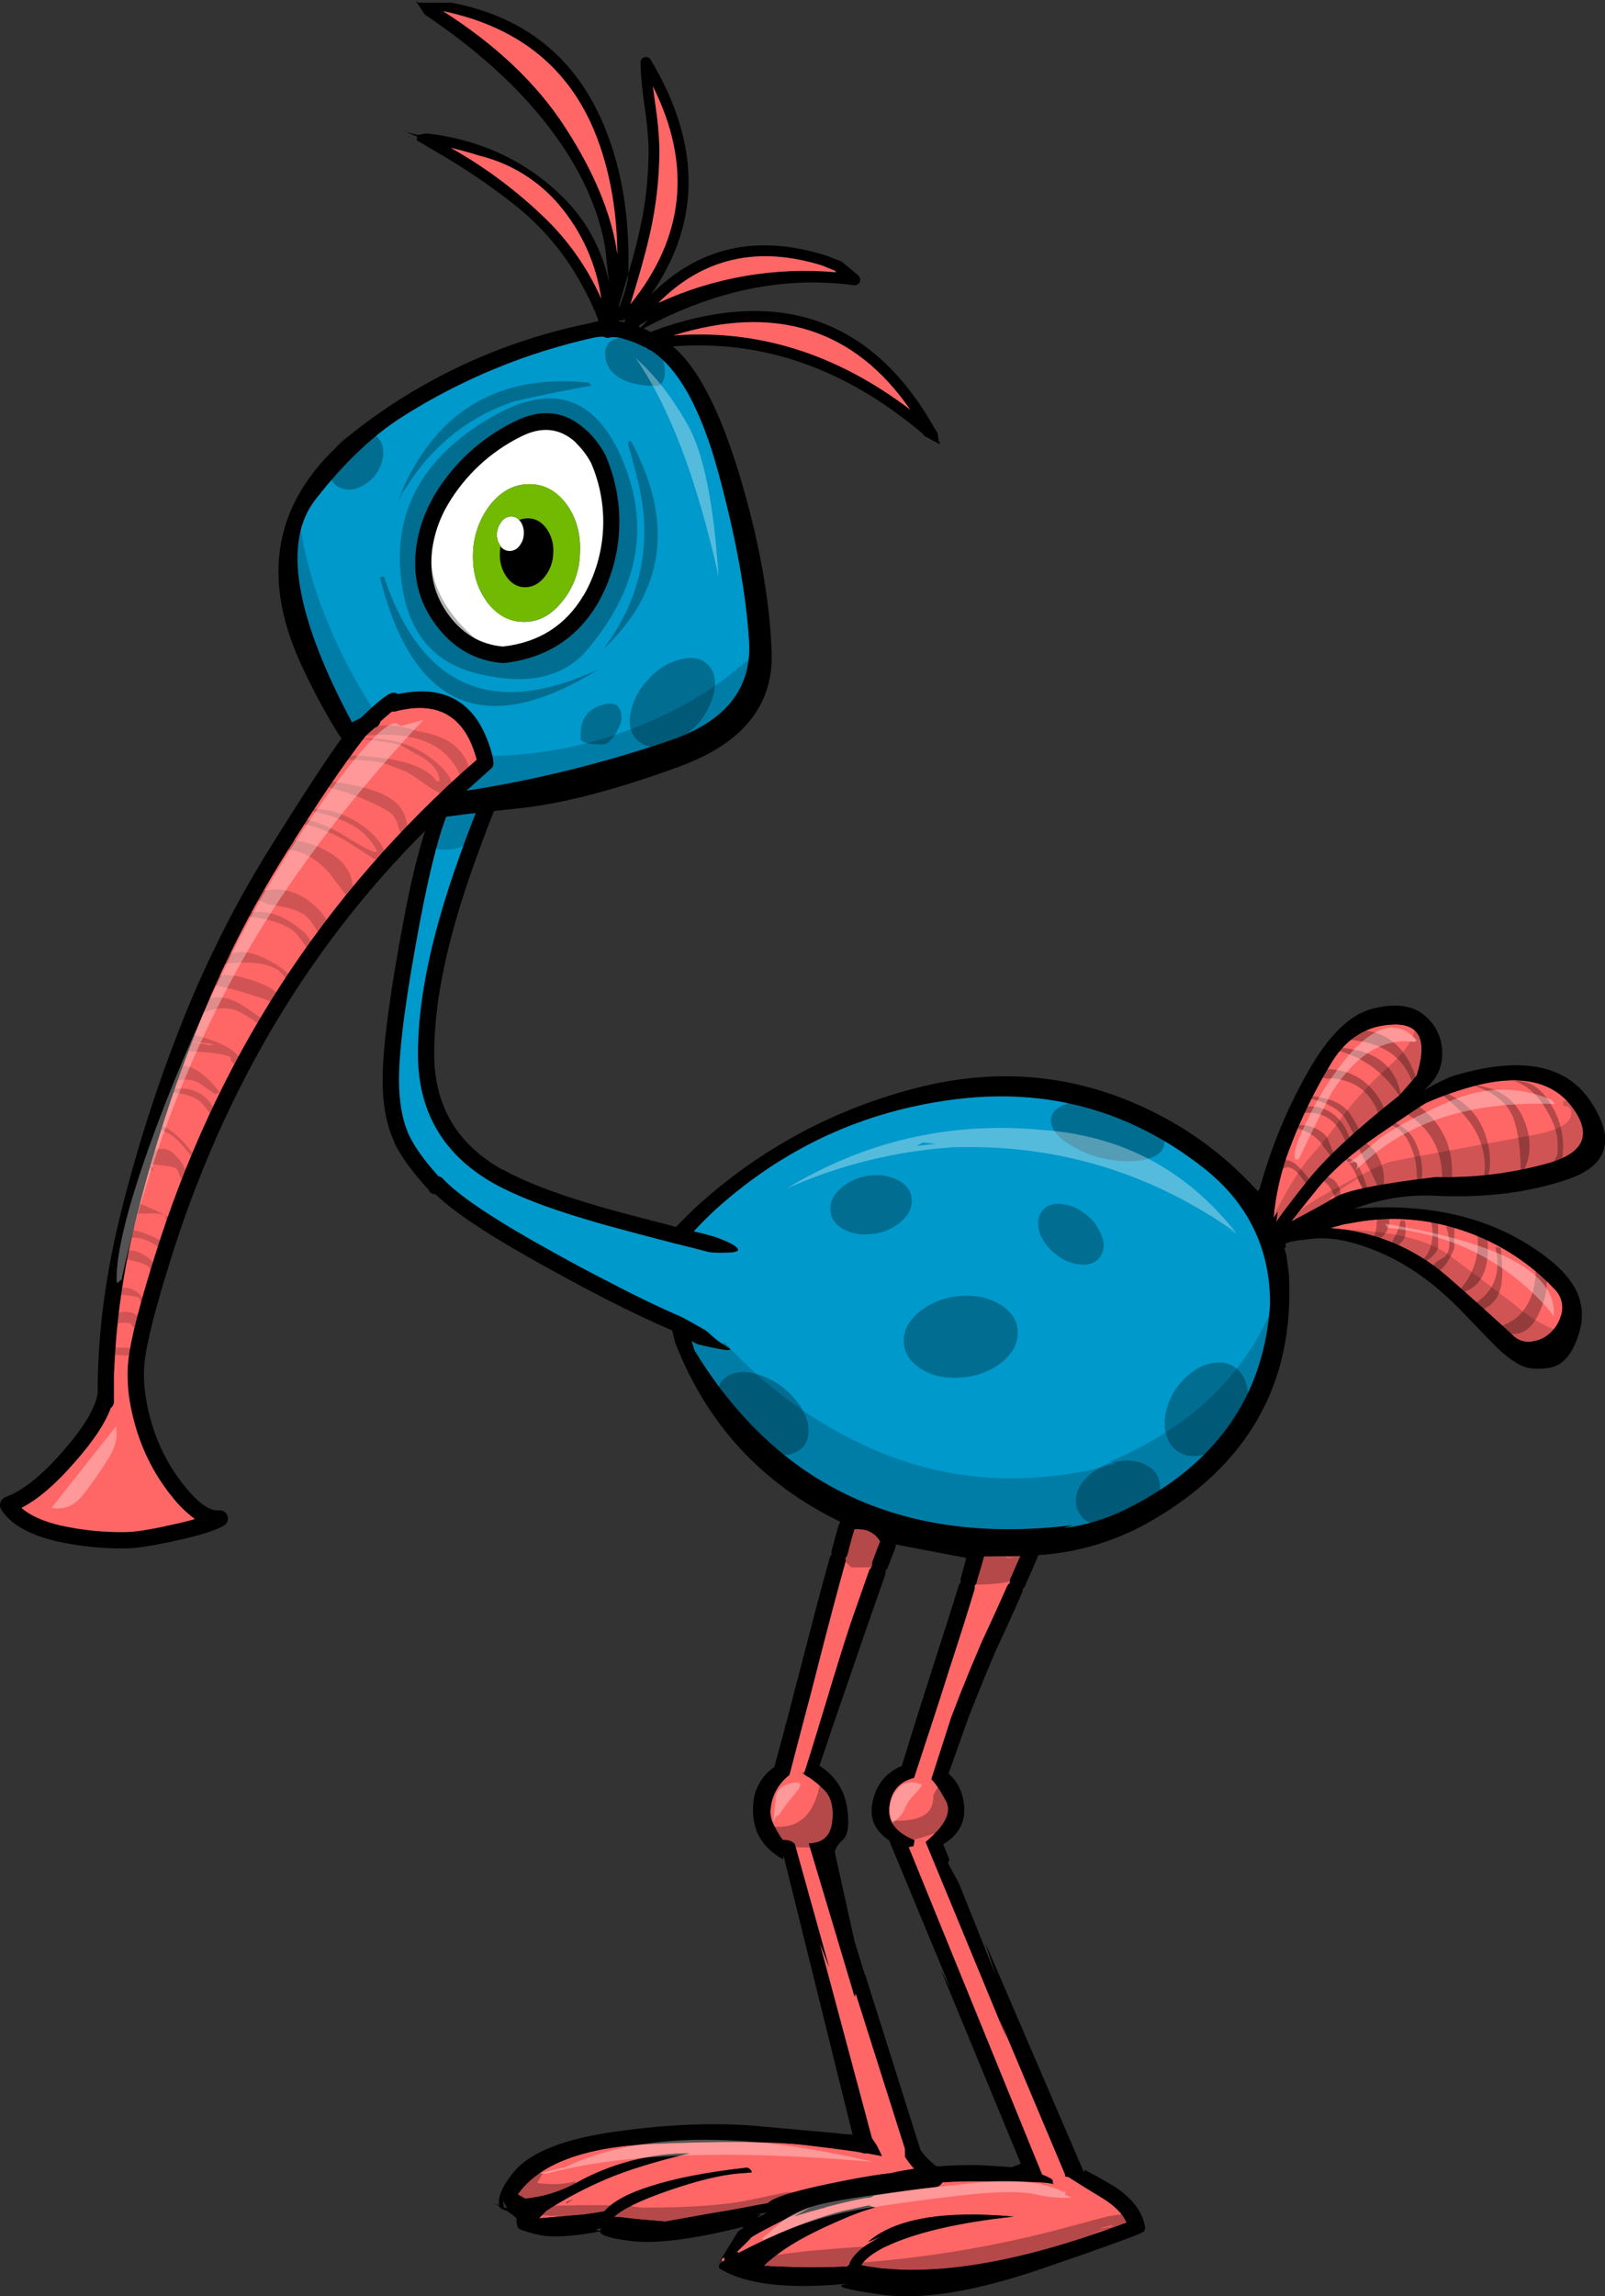
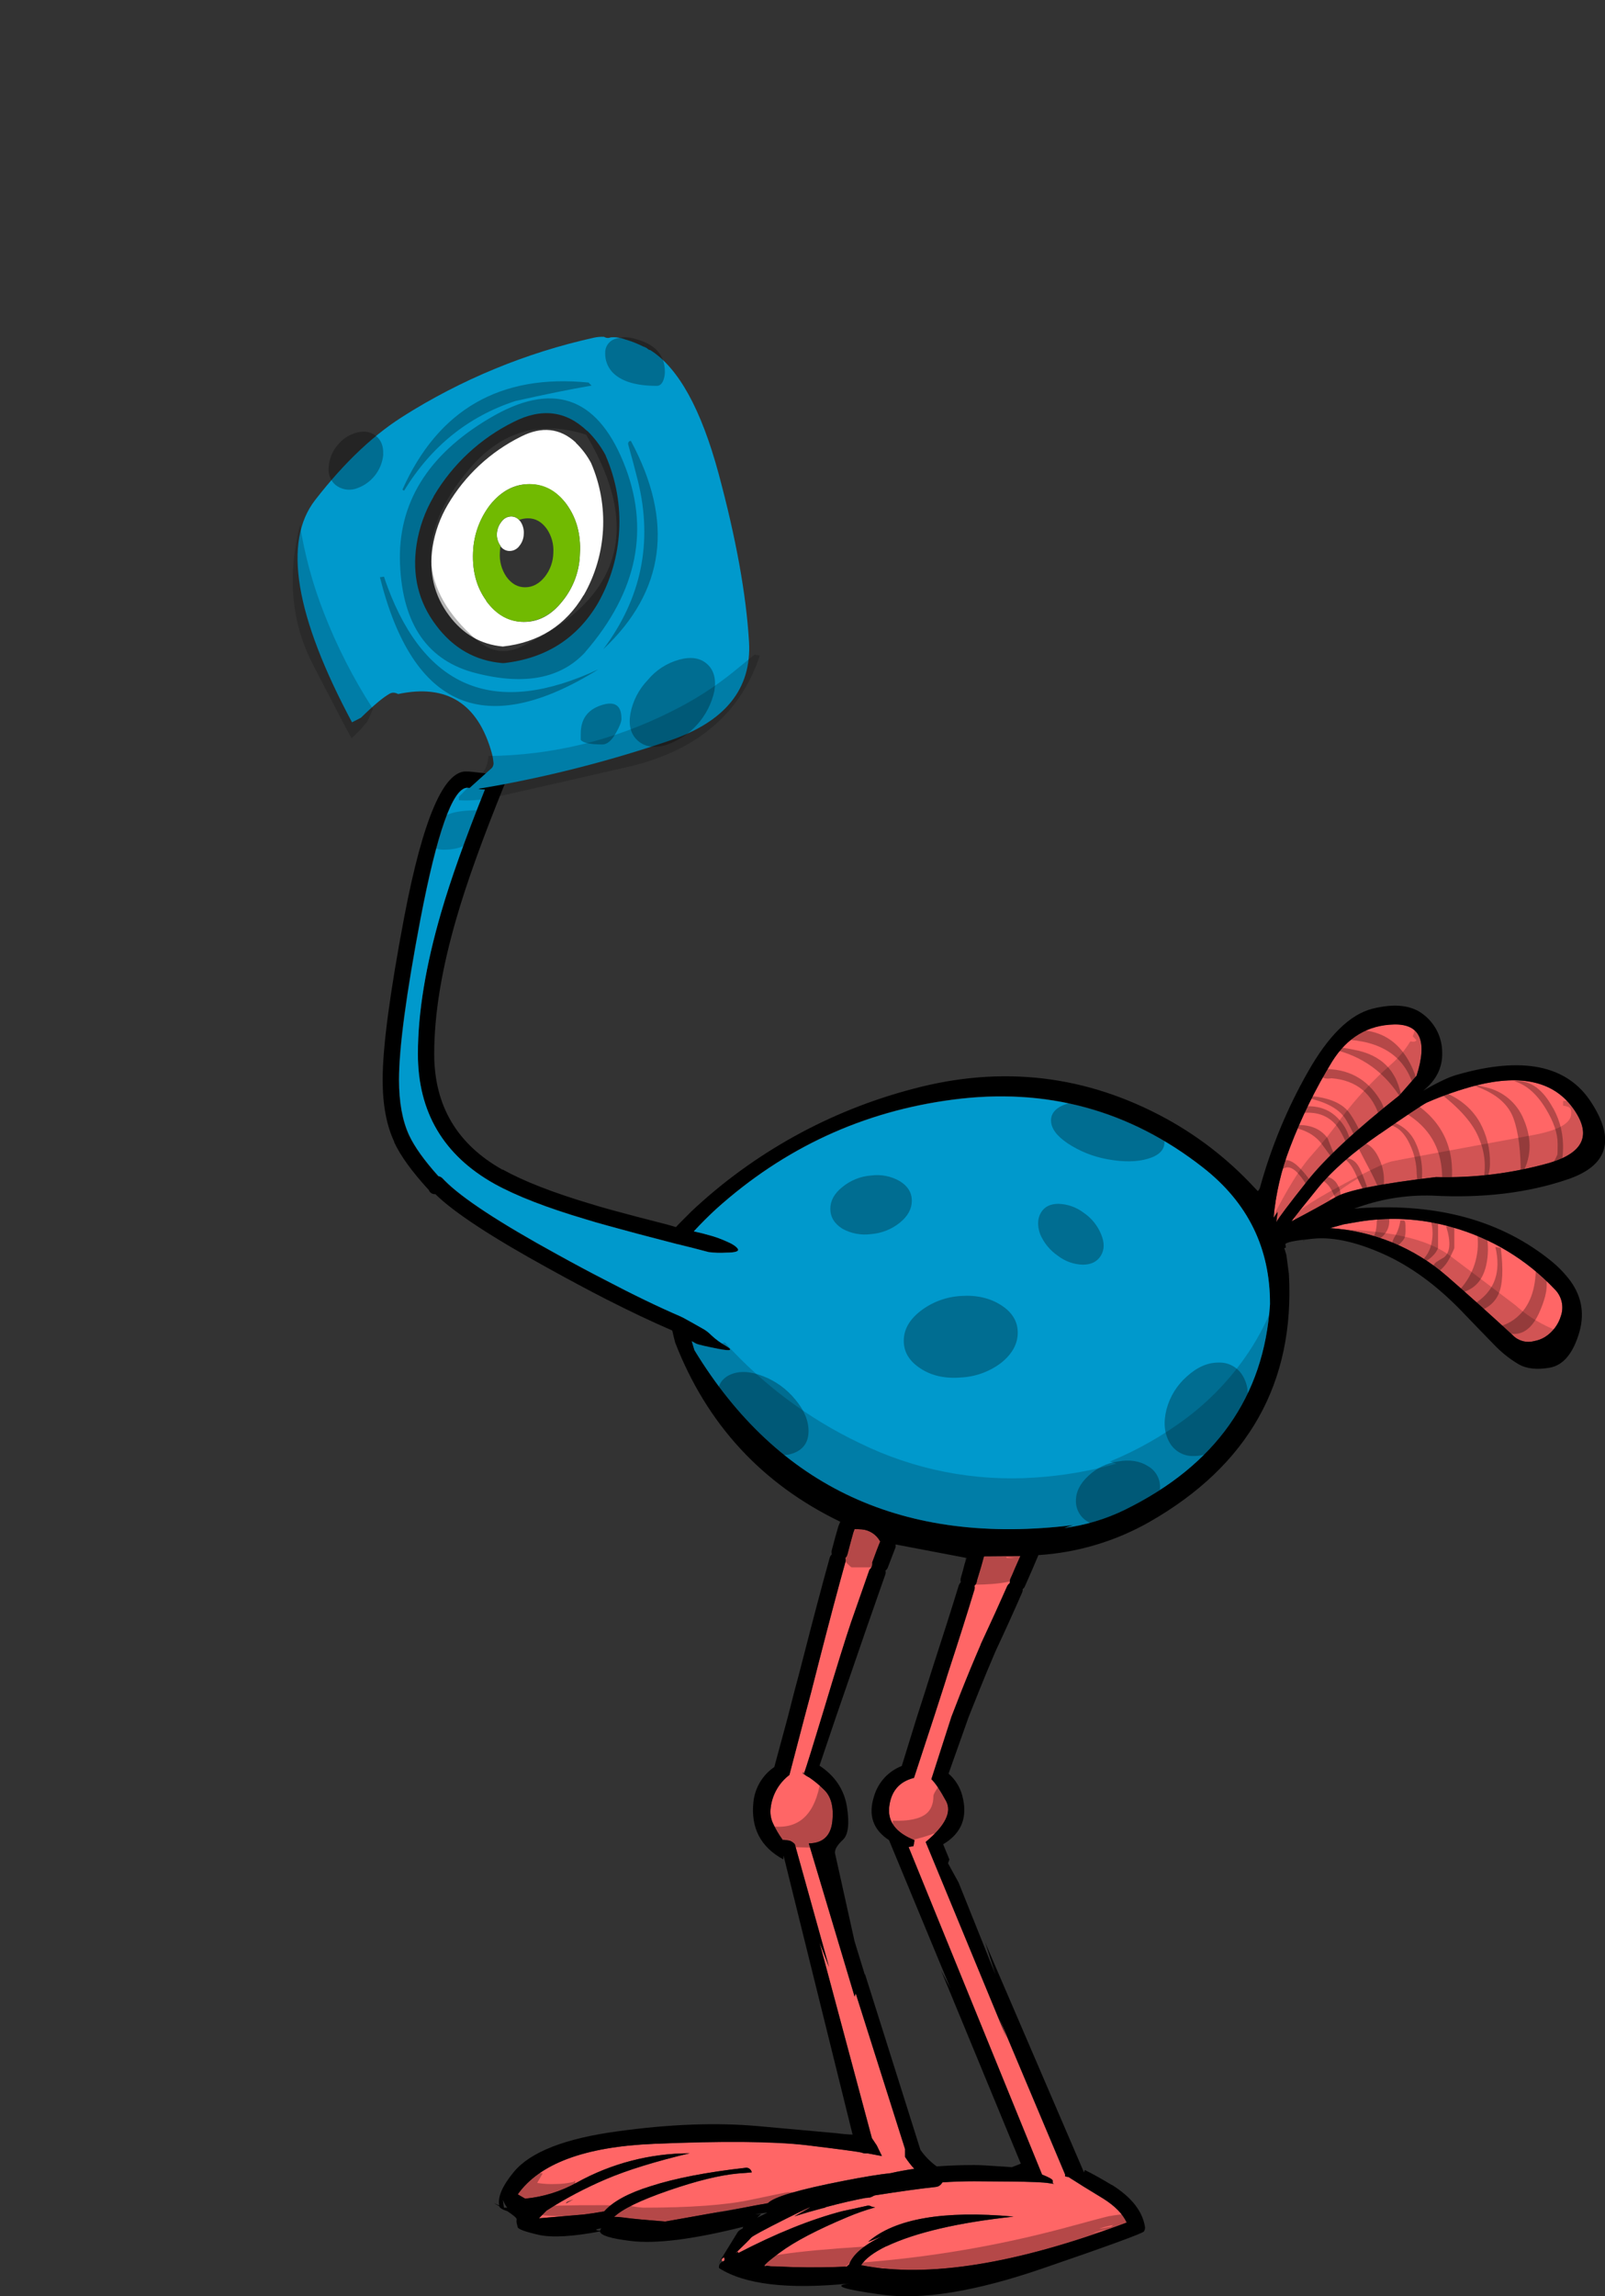
<svg xmlns="http://www.w3.org/2000/svg" version="1.0" id="Layer_1" x="0px" y="0px" viewBox="0 0 623.11 891.13" enable-background="new 0 0 623.11 891.13" xml:space="preserve">
  <rect x="0" y="0" width="623.11" height="891.13" fill="#333333" stroke="none" />
  <title>monsters1_0002</title>
  <path fill="#FF6666" d="M280.14,876.8c0.128,0.271,0.235,0.552,0.32,0.84h0.11c0.255-0.124,0.502-0.265,0.74-0.42  c-0.012-0.106-0.012-0.214,0-0.32c0.087-1.06-0.3-1.097-1.16-0.11 M331.77,593.41l-0.53,1.48c-0.733,2.587-1.47,5.327-2.21,8.22  c-0.02,0.112-0.057,0.219-0.11,0.32c-0.128,0.451-0.385,0.854-0.74,1.16c0.154,0.553,0.154,1.137,0,1.69  c-2.953,10.6-6.36,23.427-10.22,38.48c-1.093,4.32-2.113,8.32-3.06,12c-0.893,3.42-1.737,6.583-2.53,9.49l-5.9,22.56  c-4.06,3.086-6.686,7.694-7.27,12.76c-0.276,2.007,0.015,4.05,0.84,5.9c1.068,2.342,2.375,4.567,3.9,6.64  c0.087-0.079,0.203-0.119,0.32-0.11c0.773,0.073,1.547,0.18,2.32,0.32c0.578,0.221,1.113,0.543,1.58,0.95l0.42,0.42l13.27,47.65  l-3.69-9.49l20.33,75.9l1.9,2.85l2,4.11c-3.253-0.593-5.113-0.943-5.58-1.05h-1.05c-0.439-0.01-0.87-0.119-1.26-0.32h-0.1  c-1.333-0.34-8.427-1.29-21.28-2.85c-12.853-1.56-32.627-1.723-59.32-0.49c-26.707,1.113-44.307,7.647-52.8,19.6l2.84,1.69  c7.026-0.664,13.837-2.782,20-6.22c13.409-7.448,28.491-11.367,43.83-11.39c-13.333,3.187-24.113,6.52-32.34,10  c-8.054,3.423-15.808,7.514-23.18,12.23l-2.95,3l17.49-1.48c2.373-0.3,4.903-0.687,7.59-1.16c0.068,0.021,0.142,0.021,0.21,0  c3.4-3.847,9.4-7.113,18-9.8c9.447-3.067,21.78-5.457,37-7.17c0.527-0.067,1.058,0.085,1.47,0.42c0.444,0.333,0.745,0.823,0.84,1.37  c-1.333,0.133-3.09,0.273-5.27,0.42c-7.087,0.667-16.113,2.88-27.08,6.64c-10.967,3.76-17.99,7.17-21.07,10.23  c1.04,0,2.707,0.14,5,0.42c2.293,0.28,7.243,0.737,14.85,1.37l23.7-4.22l6.64-1.16l6-1.16h0.11l1.16-0.21h0.11l2.21-0.42  c2.18-2.387,11.943-5.267,29.29-8.64c7.847-1.527,13.957-2.527,18.33-3c2.727-0.627,5.783-1.19,9.17-1.69  c-1.316-1.448-2.513-3-3.58-4.64V834l-19.17-60.41l-0.42,1.27L314,715.4c5.567-0.06,8.623-2.907,9.17-8.54  c0.547-5.633-0.543-9.743-3.27-12.33c-1.712-1.717-3.58-3.27-5.58-4.64c-0.607-0.32-1.203-0.67-1.79-1.05l-0.11-0.32l-0.11,0.21  l-0.21-0.21c1.08-3.033,3.61-11.15,7.59-24.35c5.033-16.76,8.617-28.287,10.75-34.58c2.987-8.507,5.373-15.323,7.16-20.45  c0.819-0.657,1.22-1.704,1.05-2.74c0.045-0.104,0.082-0.211,0.11-0.32c1.333-3.707,2.28-6.2,2.84-7.48  c0.061-0.055,0.1-0.129,0.11-0.21c0.04-0.064,0.04-0.146,0-0.21c-1.436-2.624-4.082-4.363-7.06-4.64  c-0.98-0.073-1.927-0.11-2.84-0.11 M312,687.57l-0.11,0.84c-0.075-0.026-0.146-0.063-0.21-0.11l0.32-0.74 M219.67,855.08l0.42-0.42  l2.53-1.16L219.67,855.08 M404.57,843.91c2.867,1.153,4.237,1.96,4.11,2.42c-0.207,0.753,0.003,1.177,0.63,1.27l-2.11-0.32  c-2-0.353-6.95-0.563-14.85-0.63c-7.9-0.067-12.607-0.103-14.12-0.11c-4.14,0-8.283,0.14-12.43,0.42  c-0.096,0.236-0.239,0.451-0.42,0.63c-0.51,0.664-1.276,1.085-2.11,1.16c-5.787,0.613-13.687,1.703-23.7,3.27l-0.74,0.32  c-0.029,0.044-0.066,0.081-0.11,0.11c-0.1,0.055-0.208,0.092-0.32,0.11c-0.352,0.206-0.752,0.317-1.16,0.32l-0.74,0.11h-0.42  c-4.667,0.873-9.83,2.067-15.49,3.58c-0.378,0.243-0.812,0.387-1.26,0.42c-3.447,0.913-7.113,1.967-11,3.16l4.32-2.42  c3.86-2.167,1.403-1.077-7.37,3.27s-13.373,6.84-13.8,7.48c-0.413,0.56-2.413,2.56-6,6c0.947-0.667,1.263-0.667,0.95,0  c14.78-7.693,28.3-13.14,40.56-16.34l0,0c3.213-0.667,6.443-1.37,9.69-2.11c0.548-0.098,1.113,0.016,1.58,0.32  c0.473,0.173,0.968,0.28,1.47,0.32c-3.695,1.03-7.32,2.299-10.85,3.8c-11.76,4.947-20.47,9.513-26.13,13.7  c-5.66,4.187-7.347,5.91-5.06,5.17l1.47,0.21c0,0,2.92,0.07,8.64,0.32c7.213,0.187,14.167,0.117,20.86-0.21  c0.263-0.266,0.543-0.513,0.84-0.74c0,0,0.08,0,0.11-0.11c1.433-3.82,5.647-7.44,12.64-10.86l-5.25,2.1  c10.373-9,29.197-12.267,56.47-9.8c-21.58,2.353-38.017,6.183-49.31,11.49h-0.11c-4.913,2.407-8.18,4.867-9.8,7.38  c25.953,5.053,60.333-0.463,103.14-16.55c-1.52-3.333-4.54-6.427-9.06-9.28l0,0c-5.787-3.5-10.317-6.31-13.59-8.43h-0.21  c-0.18-0.019-0.357-0.056-0.53-0.11c-0.179-0.022-0.357-0.058-0.53-0.11v-0.74l-25.87-61.45l3.27,8.64l-31.5-76.22  c7.653-6.307,10.287-11.613,7.9-15.92c-2.387-4.307-4.283-7.117-5.69-8.43l7.8-24.25c1.213-3.18,2.443-6.343,3.69-9.49  c2.487-6.247,5.05-12.43,7.69-18.55v-0.11c4-8.52,7.407-16.003,10.22-22.45c0.243-0.493,0.591-0.927,1.02-1.27  c0-0.107,0-0.213,0-0.32c-0.005-0.432,0.066-0.862,0.21-1.27c0.62-1.333,1.183-2.633,1.69-3.9l2.21-5l-14.12,0.11l-1.05,3.8  c-0.5,1.747-1.063,3.61-1.69,5.59c-0.006,0.214-0.043,0.427-0.11,0.63c-0.13,0.533-0.423,1.013-0.84,1.37  c0.147,0.594,0.108,1.219-0.11,1.79c-2.633,8.727-6.073,19.587-10.32,32.58c-0.753,2.447-1.49,4.78-2.21,7  c-1.107,3.427-2.127,6.59-3.06,9.49L354.84,690c-5.633,1.407-8.83,5.073-9.59,11s2.507,10.32,9.8,13.18l-0.42,2.32l-1.9,0.32  l51.83,127.14 M521.72,475.14l-5.37,1.48c16.77,1.085,32.722,7.64,45.41,18.66c8.707,7.593,17.207,15.22,25.5,22.88  c2.143,2.232,5.331,3.121,8.32,2.32c1.489-0.261,2.917-0.797,4.21-1.58c3.002-1.895,5.213-4.816,6.22-8.22  c1.256-3.676,0.27-7.747-2.53-10.44c-10.801-11.406-24.488-19.676-39.61-23.93c-12.118-3.5-24.877-4.185-37.3-2l-4.85,0.84   M553.85,427.92c-1.893,0.987-8.003,5.063-18.33,12.23s-18.263,14.117-23.81,20.85c-5.56,6.807-9,11.14-10.32,13  c6.96-3.553,12.65-6.68,17.07-9.38s17.42-5.3,39-7.8c14.859,0.397,29.693-1.45,44-5.48c13.553-3.933,16.61-11.033,9.17-21.3  c-7.44-10.267-19.873-13.22-37.3-8.86c-6.666,1.727-13.184,3.984-19.49,6.75 M543.41,424.93l6.53-7.48  c4.327-13.547,1.413-20.187-8.74-19.92s-18.153,5.047-24,14.34c-6.508,10.639-12.012,21.861-16.44,33.52  c-3.358,8.73-5.485,17.884-6.32,27.2c0.527-0.78,1.053-1.553,1.58-2.32l-0.53,4c1.027-1.707,5.027-7.013,12-15.92  c6.973-8.907,18.95-20.023,35.93-33.35L543.41,424.93z" />
  <path d="M186.8,299.93L186.8,299.93c-2.887-0.353-4.747-0.53-5.58-0.53c-8.887-0.493-16.963,18.237-24.23,56.19  c-5.633,29.687-8.443,50.84-8.43,63.46c0,9.74,1.51,17.787,4.53,24.14H153c2.413,5.267,6.91,11.487,13.49,18.66  c0.377,1.048,1.423,1.701,2.53,1.58c7.26,7.127,22.01,16.793,44.25,29c7.813,4.32,15.187,8.257,22.12,11.81  c9.273,4.72,17.807,8.76,25.6,12.12c0.36,1.633,0.747,3.213,1.16,4.74c12.293,31.627,33.647,54.783,64.06,69.47l-0.74,1.79  c-0.833,2.84-1.677,5.897-2.53,9.17c-0.151,0.553-0.151,1.137,0,1.69c-0.403,0.369-0.694,0.844-0.84,1.37  c-2.947,10.627-6.353,23.487-10.22,38.58c-1.26,4.94-2.453,9.473-3.58,13.6c-0.853,3.433-1.66,6.597-2.42,9.49l-5.27,19.5  c-4.579,3.113-7.547,8.092-8.11,13.6c-1.053,10.053,2.81,17.467,11.59,22.24l0.11-1.48L331,828.41  c-2.045-0.068-4.084-0.245-6.11-0.53c-4-0.347-14.113-1.26-30.34-2.74c-16.227-1.48-34.487-0.813-54.78,2  c-20.373,2.74-33.79,7.977-40.25,15.71c-4.48,5.44-6.377,9.797-5.69,13.07l-2.11-0.95c0.78,0.453,1.483,0.877,2.11,1.27  c0.213,0.667,1.267,1.3,3.16,1.9c2.48,1.653,3.673,2.707,3.58,3.16c-0.07,0.454-0.07,0.916,0,1.37  c0.067,0.353,0.207,0.917,0.42,1.69s2.987,1.773,8.32,3c5.253,1.08,13.12,0.623,23.6-1.37c0.233,1.533,4.2,2.763,11.9,3.69  c9.64,1.227,24.213-0.6,43.72-5.48c-0.05,0.184-0.12,0.362-0.21,0.53c0.02,0.034,0.02,0.076,0,0.11l-0.63,0.32  c-0.193,0.164-0.405,0.305-0.63,0.42c-0.23,0.189-0.441,0.4-0.63,0.63c-0.847,1.333-2.99,4.813-6.43,10.44l-1.26,2.11  c0.423-0.657,0.881-1.291,1.37-1.9c0.853-0.987,1.24-0.95,1.16,0.11c-0.012,0.106-0.012,0.214,0,0.32  c-0.238,0.155-0.485,0.296-0.74,0.42h-0.11c-0.046,0.071-0.126,0.113-0.21,0.11l-0.11,0.11L280,878  c-0.201,0.15-0.38,0.329-0.53,0.53c-0.156,0.259-0.265,0.543-0.32,0.84c-0.039,0.279-0.039,0.561,0,0.84  c9.893,6.36,26.713,8.36,50.46,6c-6.58,0.813-2.33,2.253,12.75,4.32c15.58,2.147,36.333-1.227,62.26-10.12  s39.097-13.707,39.51-14.44c0.404-0.625,0.52-1.393,0.32-2.11c-1.06-5.933-5.31-11.24-12.75-15.92h-0.11  c-3.64-2.2-7.117-4.133-10.43-5.8l-0.32,0.95l-38.35-89.19l4,12.44l-14.33-35.74l-4.11-7.48l0.53-1.48l-2.42-5.9  c7.233-4.287,9.69-10.647,7.37-19.08c-0.89-3.239-2.725-6.139-5.27-8.33l7.8-22c1.26-3.18,2.523-6.343,3.79-9.49  c2.147-5.387,4.36-10.72,6.64-16l0,0c4-8.56,7.407-16.08,10.22-22.56c0.262-0.483,0.373-1.033,0.32-1.58  c0.439-0.316,0.771-0.759,0.95-1.27c0.993-2.22,1.907-4.293,2.74-6.22l2.42-5.69c15.153-0.964,29.887-5.362,43.09-12.86  c38.453-21.953,56.503-54.037,54.15-96.25l-0.95-7.27c-0.26-0.933-0.54-1.883-0.84-2.85c0.176,0.016,0.354,0.016,0.53,0  c0.103-0.424,0.064-0.87-0.11-1.27c-0.187-0.853,3.5-1.627,11.06-2.32c7.56-0.693,16.587,1.307,27.08,6  c10.393,4.667,20.393,11.94,30,21.82c5.2,5.413,9.45,9.807,12.75,13.18c2.827,2.996,6.054,5.587,9.59,7.7  c3.147,1.82,7.22,2.277,12.22,1.37c5-0.907,8.713-5.163,11.14-12.77c2.453-7.593,1.4-14.55-3.16-20.87  c-2.108-2.815-4.549-5.363-7.27-7.59c-19.333-15.787-44.163-22.673-74.49-20.66l-2.21,0.21c9.66-3.672,19.95-5.402,30.28-5.09  c19.613,1.073,37.173-1.037,52.68-6.33c15.507-5.293,18.563-15.203,9.17-29.73c-9.333-14.627-26.823-18.21-52.47-10.75  c-2.88,0.8-7.163,2.837-12.85,6.11c5.087-4.073,7.543-9.027,7.37-14.86c-0.01-5.673-2.61-11.031-7.06-14.55  c-4.62-3.793-11.287-4.6-20-2.42c-8.713,2.18-17.093,10.39-25.14,24.63c-8.006,14.111-14.233,29.158-18.54,44.8  c-0.158,0.521-0.447,0.993-0.84,1.37l-1.9-2c-9.672-10.331-20.905-19.081-33.29-25.93c-31.187-17.147-64.163-21.047-98.93-11.7  c-32.043,8.42-61.482,24.698-85.65,47.36l-5.16,5.17l-0.95,1.05l-3.27-0.95c-8.82-2.24-16.053-4.137-21.7-5.69  c-3.333-0.913-6.107-1.72-8.32-2.42c-14.513-4.327-25.847-8.753-34-13.28v0.11c-17.713-9.9-26.573-24.897-26.58-44.99  c0-15.413,2.913-33.08,8.74-53c3.913-13.513,10.06-30.593,18.44-51.24c0.265-0.634,0.304-1.34,0.11-2  c-0.188-0.677-0.596-1.271-1.16-1.69c-0.543-0.421-1.213-0.644-1.9-0.63c-2.008-0.062-4.012-0.239-6-0.53 M186,306.15v0.11  c0.793,0.1,1.53,0.17,2.21,0.21c-7.62,19.067-13.287,34.987-17,47.76c-6,20.613-9,38.887-9,54.82c0,22.527,9.94,39.323,29.82,50.39  l0,0c8.473,4.667,20.237,9.233,35.29,13.7c2.333,0.733,5.247,1.577,8.74,2.53c6.753,1.887,15.753,4.277,27,7.17h0.11  c3.773,0.913,7.773,1.933,12,3.06c2.235,0.279,4.492,0.35,6.74,0.21c3.62,0,5.13-0.493,4.53-1.48c-0.6-0.987-2.147-1.987-4.64-3  c-1.647-0.733-3.337-1.368-5.06-1.9c-1.26-0.34-2.523-0.69-3.79-1.05l-3.58-0.84c2.733-2.98,5.613-5.86,8.64-8.64  c26.407-23.753,57.03-37.917,91.87-42.49c36.24-4.78,68.62,4.007,97.14,26.36c17.42,13.633,26.087,31.3,26,53  c-2.293,35.88-21.08,62.48-56.36,79.8c-7.411,3.647-15.37,6.056-23.56,7.13l3.58-1.16c-65.6,8.107-114.627-14.523-147.08-67.89  c-0.367-1.153-0.717-2.313-1.05-3.48l1.69,0.95c0.767,0.433,3.61,1.1,8.53,2s5.973,0.55,3.16-1.05  c-2.096-1.164-4.04-2.581-5.79-4.22c-0.819-0.846-1.739-1.589-2.74-2.21c-4-2.287-6.633-3.763-7.9-4.43  c-0.198-0.128-0.409-0.236-0.63-0.32l-0.21-0.11h-0.11l-0.11-0.11c-8.933-3.847-18.873-8.627-29.82-14.34  c-5.8-2.973-11.91-6.24-18.33-9.8c-22.507-12.34-37.117-21.933-43.83-28.78l-0.11-0.11c-0.086-0.125-0.195-0.234-0.32-0.32l0,0  c-0.449-0.577-1.08-0.986-1.79-1.16h-0.11c-5.48-6.1-9.273-11.407-11.38-15.92l0,0c-2.607-5.667-3.907-12.837-3.9-21.51  c0-12.393,2.773-33.16,8.32-62.3c6.433-33.567,12.433-50.567,18-51c0.707,0,2.287,0.14,4.74,0.42 M550,417.47l-6.58,7.53  c-16.9,13.453-28.877,24.593-35.93,33.42c-7.053,8.827-11.053,14.133-12,15.92l0.53-4c-0.527,0.767-1.053,1.54-1.58,2.32  c0.835-9.316,2.962-18.47,6.32-27.2c4.428-11.659,9.932-22.881,16.44-33.52c5.853-9.333,13.853-14.113,24-14.34  C551.347,397.373,554.28,403.997,550,417.47 M535.57,440.14c10.327-7.167,16.437-11.243,18.33-12.23  c6.306-2.766,12.824-5.023,19.49-6.75c17.487-4.287,29.92-1.333,37.3,8.86c7.38,10.193,4.323,17.293-9.17,21.3  c-14.307,4.03-29.141,5.877-44,5.48c-21.487,2.58-34.487,5.18-39,7.8s-10.227,5.753-17.14,9.4c1.333-1.833,4.773-6.167,10.32-13  c5.547-6.833,13.483-13.79,23.81-20.87 M516.34,476.61l5.37-1.48l4.85-0.84c12.423-2.185,25.182-1.5,37.3,2  c15.122,4.254,28.809,12.524,39.61,23.93c2.804,2.695,3.79,6.771,2.53,10.45c-1.007,3.404-3.218,6.325-6.22,8.22  c-1.293,0.783-2.721,1.319-4.21,1.58c-2.989,0.801-6.177-0.088-8.32-2.32c-8.287-7.66-16.787-15.287-25.5-22.88  C549.062,484.25,533.11,477.695,516.34,476.61 M408.67,846.33c0.127-0.467-1.243-1.273-4.11-2.42l-51.83-127.14l1.9-0.32l0.42-2.32  c-7.293-2.88-10.56-7.273-9.8-13.18c0.76-5.907,3.957-9.573,9.59-11l7.8-23.72c0.927-2.9,1.947-6.063,3.06-9.49  c0.727-2.193,1.463-4.527,2.21-7c4.253-12.987,7.693-23.847,10.32-32.58c0.218-0.571,0.257-1.196,0.11-1.79  c0.417-0.357,0.71-0.837,0.84-1.37c0.067-0.203,0.104-0.416,0.11-0.63c0.62-2,1.183-3.863,1.69-5.59l1.05-3.8l14.12-0.11l-2.21,5  c-0.5,1.247-1.063,2.547-1.69,3.9c-0.144,0.408-0.215,0.838-0.21,1.27c0,0.107,0,0.213,0,0.32c-0.44,0.34-0.799,0.774-1.05,1.27  c-2.847,6.447-6.253,13.93-10.22,22.45v0.11c-2.667,6.127-5.23,12.31-7.69,18.55c-1.247,3.147-2.477,6.31-3.69,9.49l-7.8,24.25  c1.473,1.333,3.37,4.143,5.69,8.43c2.32,4.287-0.313,9.593-7.9,15.92l31.5,76.22l-3.27-8.64l25.92,61.46v0.74  c0.173,0.052,0.351,0.088,0.53,0.11c0.173,0.054,0.35,0.091,0.53,0.11h0.21c3.273,2.127,7.803,4.937,13.59,8.43l0,0  c4.52,2.853,7.54,5.947,9.06,9.28c-42.807,16.087-77.187,21.603-103.14,16.55c1.613-2.513,4.88-4.973,9.8-7.38h0.11  c11.287-5.333,27.723-9.163,49.31-11.49c-27.273-2.46-46.097,0.807-56.47,9.8l5.27-2.11c-6.993,3.42-11.207,7.04-12.64,10.86  c0,0.08-0.037,0.117-0.11,0.11c-0.297,0.227-0.577,0.474-0.84,0.74c-6.667,0.327-13.62,0.397-20.86,0.21  c-5.713-0.253-8.593-0.36-8.64-0.32l-1.47-0.21c-2.3,0.767-0.613-0.957,5.06-5.17s14.383-8.78,26.13-13.7  c3.53-1.501,7.155-2.77,10.85-3.8c-0.502-0.04-0.997-0.147-1.47-0.32c-0.467-0.304-1.032-0.418-1.58-0.32  c-3.247,0.74-6.477,1.443-9.69,2.11l0,0c-12.26,3.207-25.78,8.653-40.56,16.34c0.313-0.667-0.003-0.667-0.95,0  c3.587-3.44,5.587-5.44,6-6c0.413-0.56,5.013-3.053,13.8-7.48c8.773-4.347,11.23-5.437,7.37-3.27l-4.32,2.42  c3.86-1.2,7.527-2.253,11-3.16c0.448-0.033,0.882-0.177,1.26-0.42c5.64-1.513,10.803-2.707,15.49-3.58h0.42l0.74-0.11  c0.408-0.003,0.808-0.114,1.16-0.32c0.112-0.018,0.22-0.055,0.32-0.11c0.044-0.029,0.081-0.066,0.11-0.11l0.74-0.32  c10-1.567,17.9-2.657,23.7-3.27c0.834-0.075,1.599-0.496,2.11-1.16c0.181-0.18,0.324-0.394,0.42-0.63  c4.147-0.28,8.29-0.42,12.43-0.42c1.593,0,6.3,0.037,14.12,0.11c7.82,0.073,12.77,0.283,14.85,0.63l2.11,0.32  c-0.633-0.093-0.843-0.517-0.63-1.27 M331.24,594.9l0.53-1.48c0.913,0,1.86,0.037,2.84,0.11c2.978,0.277,5.624,2.016,7.06,4.64  c0.04,0.064,0.04,0.146,0,0.21c-0.01,0.081-0.049,0.155-0.11,0.21c-0.533,1.287-1.48,3.78-2.84,7.48  c-0.028,0.109-0.065,0.216-0.11,0.32c0.17,1.036-0.231,2.083-1.05,2.74c-1.793,5.127-4.18,11.943-7.16,20.45  c-2.133,6.293-5.717,17.82-10.75,34.58c-4,13.2-6.53,21.317-7.59,24.35l0.21,0.21l0.11-0.21l0.11,0.32  c0.587,0.387,1.183,0.737,1.79,1.05c2,1.37,3.868,2.923,5.58,4.64c2.8,2.607,3.89,6.717,3.27,12.33  c-0.62,5.613-3.663,8.463-9.13,8.55l17.8,59.46l0.42-1.27L351.36,834v3.06c1.067,1.64,2.264,3.192,3.58,4.64  c-3.38,0.493-6.437,1.057-9.17,1.69c-4.373,0.447-10.483,1.447-18.33,3c-17.333,3.373-27.097,6.253-29.29,8.64l-2.21,0.42h-0.11  l-1.16,0.21h-0.11l-6,1.16L275,859.4l7-1.48l-23.7,4.22c-7.573-0.58-12.523-1.037-14.85-1.37s-3.993-0.473-5-0.42  c3.14-3.027,10.163-6.437,21.07-10.23c10.907-3.793,19.933-6.007,27.08-6.64c2.173-0.147,3.93-0.287,5.27-0.42  c-0.095-0.547-0.396-1.037-0.84-1.37c-0.412-0.335-0.943-0.487-1.47-0.42c-15.207,1.713-27.54,4.103-37,7.17  c-8.613,2.667-14.613,5.933-18,9.8c-0.068,0.021-0.142,0.021-0.21,0c-2.667,0.473-5.197,0.86-7.59,1.16l-17.49,1.48l2.95-3  c7.372-4.716,15.126-8.807,23.18-12.23c8.2-3.493,18.98-6.827,32.34-10c-15.339,0.023-30.421,3.942-43.83,11.39  c-6.163,3.438-12.974,5.556-20,6.22L201,851.6c8.493-11.953,26.093-18.487,52.8-19.6s46.477-0.937,59.31,0.53  c12.84,1.56,19.933,2.51,21.28,2.85h0.11c0.39,0.201,0.821,0.31,1.26,0.32h1.05c0.473,0.107,2.333,0.457,5.58,1.05l-2-4.11  l-1.9-2.85l-20.33-75.9l3.69,9.49l-13.27-47.65l-0.42-0.42c-0.467-0.407-1.001-0.729-1.58-0.95c-0.773-0.14-1.547-0.247-2.32-0.32  c-0.117-0.009-0.233,0.031-0.32,0.11c-1.525-2.073-2.832-4.298-3.9-6.64c-0.825-1.85-1.116-3.893-0.84-5.9  c0.584-5.066,3.21-9.674,7.27-12.76l5.9-22.56c0.793-2.907,1.637-6.07,2.53-9.49c0.94-3.693,1.96-7.693,3.06-12  c3.86-15.053,7.267-27.88,10.22-38.48c0.154-0.553,0.154-1.137,0-1.69c0.355-0.306,0.612-0.709,0.74-1.16  c0.053-0.101,0.09-0.208,0.11-0.32c0.74-2.893,1.477-5.633,2.21-8.22 M375.24,604.73l-0.74,2.21c-0.427,1.72-0.917,3.513-1.47,5.38  c-0.157,0.552-0.157,1.138,0,1.69c-0.37,0.395-0.656,0.861-0.84,1.37c-2.667,8.7-6.107,19.523-10.32,32.47  c-0.993,3.187-1.94,6.187-2.84,9l-3.03,9.42l-5.9,19.08c-5.204,2.022-9.175,6.344-10.75,11.7c-2.387,7.333-0.457,13.027,5.79,17.08  L369,771.69l-3.69-7.06l31,75.06l-3.48,1.37l-2.84-0.21c-6.153-0.427-10.05-0.637-11.69-0.63c-4.867,0-9.747,0.177-14.64,0.53  c-2.462-1.763-4.6-3.938-6.32-6.43l-21.49-68.1c-0.027,0.045-0.065,0.083-0.11,0.11l-4.11-13.39c0.047,0.127,0.083,0.233,0.11,0.32  l-7.59-34.16c-0.073-1.427,0.947-3.113,3.06-5.06c2.113-1.947,2.64-6.28,1.58-13c-1.127-6.613-4.673-11.883-10.64-15.81l6.43-19  c1.16-3.333,2.25-6.497,3.27-9.49c3.747-10.827,6.627-19.19,8.64-25.09c2.987-8.5,5.373-15.317,7.16-20.45  c0.224-0.535,0.263-1.13,0.11-1.69c0.451-0.304,0.786-0.752,0.95-1.27c1.333-3.533,2.247-5.923,2.74-7.17  c0.278-0.518,0.353-1.12,0.21-1.69l27.71,5.27 M195.33,853.92c0.264,0.743,0.617,1.451,1.05,2.11c0.16,0.258,0.337,0.505,0.53,0.74  h-1.26C195.337,854.717,195.23,853.767,195.33,853.92 M295.52,859.19c-3.527,0.3-2.72,0.123,2.42-0.53c-1.147,0.613-2.48,1.28-4,2  l1.58-1.48 M233.47,864.77c-0.261,0.262-0.445,0.59-0.53,0.95C230.773,865.52,230.95,865.203,233.47,864.77 M220.09,854.65  l-0.42,0.42l2.95-1.58L220.09,854.65 M311.85,688.4l0.11-0.84l-0.32,0.74c0.064,0.047,0.135,0.084,0.21,0.11V688.4z" />
  <path fill="#0099CC" d="M186,306.25v-0.11c-2.453-0.28-4.033-0.42-4.74-0.42c-5.573,0.447-11.573,17.447-18,51  c-5.533,29.14-8.307,49.907-8.32,62.3c0,8.667,1.3,15.837,3.9,21.51l0,0c2.107,4.513,5.9,9.82,11.38,15.92h0.11  c0.71,0.174,1.341,0.583,1.79,1.16l0,0c0.125,0.086,0.234,0.195,0.32,0.32l0.11,0.11c6.707,6.847,21.317,16.44,43.83,28.78  c6.427,3.56,12.537,6.827,18.33,9.8c10.86,5.727,20.77,10.52,29.73,14.38l0.11,0.11h0.11l0.21,0.11  c0.221,0.085,0.432,0.192,0.63,0.32c1.247,0.667,3.88,2.143,7.9,4.43c1.001,0.621,1.921,1.364,2.74,2.21  c1.75,1.639,3.694,3.056,5.79,4.22c2.82,1.687,1.767,2.037-3.16,1.05s-7.77-1.653-8.53-2l-1.69-0.95  c0.333,1.167,0.683,2.327,1.05,3.48c32.447,53.333,81.47,75.963,147.07,67.89L413.1,593c8.2-1.048,16.172-3.433,23.6-7.06  c35.28-17.333,54.067-43.933,56.36-79.8c0.073-21.72-8.593-39.387-26-53c-28.513-22.347-60.893-31.133-97.14-26.36  c-34.847,4.547-65.487,18.7-91.92,42.46c-3.027,2.787-5.907,5.667-8.64,8.64l3.58,0.84c1.267,0.367,2.53,0.717,3.79,1.05  c1.723,0.532,3.413,1.167,5.06,1.9c2.493,1.047,4.04,2.047,4.64,3c0.6,0.953-0.91,1.447-4.53,1.48  c-2.248,0.14-4.505,0.069-6.74-0.21c-4.233-1.127-8.233-2.147-12-3.06h-0.11c-11.227-2.893-20.227-5.283-27-7.17  c-3.5-0.953-6.413-1.797-8.74-2.53c-15.06-4.453-26.823-9.02-35.29-13.7l0,0c-19.853-11.1-29.777-27.927-29.77-50.48  c0-15.933,3-34.207,9-54.82c3.693-12.773,9.36-28.693,17-47.76C187.51,306.407,186.76,306.35,186,306.25z" />
-   <path d="M158,52.92l1.79,0.84l-1.16-0.63L158,52.92 M175.31,1.05h-13.06L161.19,0l0.63,0.95h-0.21  c0.112,0.061,0.219,0.132,0.32,0.21c1.64,2.433,2.517,3.767,2.63,4c0.173,0.311,0.429,0.567,0.74,0.74  c22.713,15.273,40.203,31.893,52.47,49.86c9.047,13.233,14.77,26.647,17.17,40.24l1.47,13.6c-2.552-12.729-8.909-24.383-18.23-33.42  c-9.853-9.708-21.93-16.859-35.18-20.83c-5.731-1.769-11.623-2.968-17.59-3.58l-3.27,0.63l-4.32-1.16l-1.16-0.42l5.27,2.18  l-0.11,1.37h-0.11l7.59,4.53c10.299,5.886,20.158,12.51,29.5,19.82c11.035,8.5,20.185,19.199,26.87,31.42  c1.427,2.533,2.76,5.133,4,7.8l1.47,3.27c0.447,1.14,0.867,2.263,1.26,3.37c-1.193,0.267-2.633,0.617-4.32,1.05  c-32.155,6.593-62.406,20.358-88.5,40.27c-32.167,24.6-39.683,55.347-22.55,92.24c4.299,9.368,9.189,18.453,14.64,27.2l0.95,1.16  c-6.087,8.427-15.253,22.447-27.5,42.06c-13.23,21.161-24.548,43.46-33.82,66.63c-9.659,24.097-17.677,48.82-24,74  c-6.313,24.867-9.44,48.693-9.38,71.48c-0.047,0.247-0.083,0.493-0.11,0.74c-1.207,5.773-5.66,13.027-13.36,21.76  C16.23,572.643,8.783,578.587,2.11,581c-0.582,0.253-1.089,0.652-1.47,1.16c-0.761,1.051-0.843,2.448-0.21,3.58  c3.527,5.733,10.76,9.88,21.7,12.44c8.645,1.926,17.484,2.845,26.34,2.74c4.153,0,10.51-0.95,19.07-2.85  c9.54-2.04,16.003-4.04,19.39-6c0.652-0.372,1.141-0.975,1.37-1.69c0.283-0.675,0.283-1.435,0-2.11  c-0.229-0.715-0.718-1.318-1.37-1.69c-0.634-0.379-1.379-0.528-2.11-0.42c-3.44,0.293-7.793-2.8-13.06-9.28  c-5.86-7.228-10.231-15.544-12.86-24.47c-2.607-8.847-3.52-16.847-2.74-24c0.833-7.44,4.03-20.107,9.59-38  C87.043,421.623,121.793,363.997,170,317.53c3.78-0.773,14.173-2.04,31.18-3.8c17.007-1.76,37.867-7.173,62.58-16.24  c24.667-9.007,36.607-23.87,35.82-44.59S294.6,209.213,287,184c-7.7-25.18-16.303-41.697-25.81-49.55  c34.753-2.773,67.133,8.543,97.14,33.95l0.11,0.21c0.136,0.241,0.316,0.455,0.53,0.63l5.69,3.06c0.119-0.049,0.228-0.12,0.32-0.21  c0.36-0.353,0.22-0.423-0.42-0.21l-0.56-3.63c-0.032-0.322-0.182-0.621-0.42-0.84c-0.11-0.229-0.251-0.441-0.42-0.63  c-23.633-42.2-58.967-55.413-106-39.64l0,0c-1.507,0.6-3.017,1.163-4.53,1.69l0,0c-0.887-0.46-1.8-0.917-2.74-1.37  c27.513-14.827,54.73-20.413,81.65-16.76c0.48,0.063,0.967-0.051,1.37-0.32c0.397-0.189,0.701-0.532,0.84-0.95  c0.22-0.423,0.259-0.917,0.11-1.37c-0.073-0.447-0.295-0.856-0.63-1.16l-6.32-5.27l-0.63-0.32c-1.807-0.667-3.597-1.37-5.37-2.11  c-0.035,0.018-0.075,0.018-0.11,0c-26.873-8.5-49.593-3.403-68.16,15.29c18.34-26.327,19.5-54.687,3.48-85.08  c-1.107-2.107-2.3-4.217-3.58-6.33c-0.268-0.369-0.631-0.659-1.05-0.84c-0.447-0.133-0.923-0.133-1.37,0  c-0.876,0.272-1.472,1.083-1.47,2c0.178,5.614,0.702,11.211,1.57,16.76c0.821,5.273,1.349,10.588,1.58,15.92  c0.068,9.229-0.742,18.444-2.42,27.52c-1.454,7.362-3.283,14.645-5.48,21.82c-0.053,3-1.247,7.393-3.58,13.18  c0-0.48,0.037-0.973,0.11-1.48c1.3-4.147,2.46-8.047,3.48-11.7c0.607-19.633-1.923-37.24-7.59-52.82  c-10.527-29.14-30.86-46.603-61-52.39 M175,57.35c3.86,0.913,7.687,1.967,11.48,3.16c11.968,2.987,22.694,9.661,30.66,19.08  c8.765,10.356,14.426,22.977,16.33,36.41c-4.952-11.173-11.915-21.342-20.54-30C201.625,74.796,188.868,65.16,175,57.35 M219.14,49  C208.287,32.333,192.573,17.44,172,4.32c30.273,6.313,50.36,23.18,60.26,50.6c4.74,13.1,7.197,27.683,7.37,43.75  C237.523,83.303,230.693,66.747,219.14,49 M256,56.93c-0.206-5.509-0.734-11.002-1.58-16.45c-0.36-2.547-0.677-4.88-0.95-7  c15.213,30.34,12.3,58.523-8.74,84.55c4.407-14.113,7.32-25.077,8.74-32.89C255.209,75.839,256.056,66.392,256,56.93 M49.84,486.31  c1.067-5.087,2.26-10.253,3.58-15.5c6.278-24.932,14.233-49.411,23.81-73.27c9.128-22.792,20.269-44.725,33.29-65.54  c12.667-20.367,23.133-35.793,31.4-46.28c0.192-0.161,0.369-0.338,0.53-0.53c1.247-1.133,2.193-1.977,2.84-2.53l0.32-0.21  c0.146-0.057,0.287-0.127,0.42-0.21c0.785-0.364,1.366-1.061,1.58-1.9c0.079-0.087,0.119-0.203,0.11-0.32  c1.74-1.573,3.25-2.873,4.53-3.9c0.411,0.121,0.849,0.121,1.26,0c16.353-4.253,26.783,1.687,31.29,17.82  c0.095,0.311,0.165,0.628,0.21,0.95C125.337,346.963,83.58,411.51,59.74,488.53c-5.753,18.407-9.053,31.443-9.9,39.11  c-0.229,2.028-0.336,4.069-0.32,6.11c0,2.12,0.107,4.263,0.32,6.43c0.588,4.741,1.575,9.425,2.95,14  c2.86,9.727,7.618,18.792,14,26.67c2.548,3.265,5.525,6.171,8.85,8.64c-2.667,0.793-5.827,1.567-9.48,2.32  c-7.947,1.8-13.847,2.713-17.7,2.74c-8.356,0.11-16.697-0.738-24.86-2.53c-6.807-1.593-11.9-3.877-15.28-6.85  c6.44-3.333,13.393-9.307,20.86-17.92c7.06-8,11.66-14.923,13.8-20.77l0.32-0.32c0.611-0.572,0.955-1.373,0.95-2.21v-3.16  c0-2.327,0-4.68,0-7.06c0.04-0.064,0.04-0.146,0-0.21c0.107-2,0.213-4.037,0.32-6.11c0.759-13.813,2.52-27.552,5.27-41.11   M324.28,105.11l0.74,0.53c-0.246,0.014-0.493,0.014-0.74,0c-23.542-2.058-47.215,2.046-68.69,11.91  c17.393-17.493,38.64-22.307,63.74-14.44c0.064,0.047,0.135,0.084,0.21,0.11l4.74,1.9 M239.28,121.88  c-0.019,0.078-0.056,0.15-0.11,0.21V122l0.11-0.11 M240.23,124.63c0.075-0.173,0.234-0.294,0.42-0.32  c0.531,0.172,1.112,0.095,1.58-0.21c0.173-0.054,0.322-0.167,0.42-0.32c-0.015,0.425-0.052,0.849-0.11,1.27  c-0.813-0.167-1.587-0.307-2.32-0.42 M251.7,124.1l-2.95,3l-0.74-0.32c0.125-0.2,0.232-0.411,0.32-0.63l3.37-2 M251.17,135.22  l0.21,0.21c0.27,0.304,0.645,0.493,1.05,0.53c10.907,6.84,19.757,22.84,26.55,48c6.793,25.16,10.727,46.84,11.8,65.04  c1.093,18.293-9.267,31.12-31.08,38.48c-21.846,7.422-44.205,13.234-66.9,17.39c-3.807,0.667-7.67,1.3-11.59,1.9  c3.06-2.787,6.15-5.563,9.27-8.33c0.441-0.315,0.773-0.758,0.95-1.27c0.186-0.471,0.224-0.987,0.11-1.48  c-0.108-1.176-0.318-2.341-0.63-3.48c-5.367-19.273-17.483-26.9-36.35-22.88c-0.326-0.194-0.68-0.335-1.05-0.42  c-0.784-0.227-1.627-0.11-2.32,0.32c-2.587,1.48-6.273,4.573-11.06,9.28l-3.48,1.79c-22.093-41.333-26.87-70.08-14.33-86.24  c11.587-14.94,23.42-26.043,35.5-33.31l-1.58,0.95c22.825-14.469,47.994-24.858,74.38-30.7c1.281-0.276,2.592-0.383,3.9-0.32  c0.382,0.235,0.813,0.379,1.26,0.42c0.431,0.034,0.863-0.038,1.26-0.21c1.859-0.167,3.732,0.086,5.48,0.74  c2.509,0.715,4.943,1.669,7.27,2.85h0.11c0.431,0.187,0.852,0.397,1.26,0.63 M353.36,159c-28.6-21.747-59.267-31.34-92-28.78  C300.86,117.907,331.527,127.5,353.36,159 M228,167.2h-0.11c-8.16-7.787-17.643-8.947-28.45-3.48  c-12.949,6.403-23.75,16.442-31.08,28.89v0.11c-3.375,5.744-5.628,12.076-6.64,18.66c-1.8,11.827,0.73,22.263,7.59,31.31  c6.62,8.873,15.183,13.757,25.69,14.65c0.209,0.021,0.421,0.021,0.63,0c16.26-1.813,28.41-9.543,36.45-23.19l0,0  c9.965-17.537,11.098-38.741,3.06-57.24c-0.008-0.115-0.046-0.225-0.11-0.32C233.171,173.125,230.801,169.96,228,167.2 M226.62,231  v-0.11c-6.94,11.787-17.407,18.453-31.4,20c-8.52-0.8-15.473-4.8-20.86-12c-5.787-7.68-7.93-16.537-6.43-26.57  c0.916-5.805,2.917-11.386,5.9-16.45l0,0c6.708-11.399,16.595-20.595,28.45-26.46c8.06-4.08,15.153-3.307,21.28,2.32v0.11  c2.361,2.276,4.352,4.908,5.9,7.8C236.657,196.251,235.605,215.283,226.62,231 M205,201.15c-1.189-0.004-2.368,0.21-3.48,0.63  c0.188,0.2,0.365,0.41,0.53,0.63c0.928,1.399,1.371,3.065,1.26,4.74c-0.022,1.693-0.618,3.329-1.69,4.64  c-0.868,1.237-2.279,1.982-3.79,2c-1.435,0-2.776-0.711-3.58-1.9c-0.107,0.813-0.177,1.657-0.21,2.53  c-0.231,3.322,0.66,6.625,2.53,9.38c1.967,2.74,4.39,4.11,7.27,4.11c2.88,0,5.41-1.333,7.59-4c2.131-2.667,3.316-5.966,3.37-9.38  c0.223-3.29-0.668-6.559-2.53-9.28C210.317,202.517,207.893,201.15,205,201.15z" />
-   <path fill="#FF6666" d="M261.39,130.2c32.713-2.56,63.38,7.033,92,28.78C331.577,127.48,300.91,117.887,261.39,130.2 M324.29,105.64  v-0.53l-4.74-1.9c-0.075-0.026-0.146-0.063-0.21-0.11c-25.1-7.867-46.347-3.053-63.74,14.44c21.475-9.864,45.148-13.968,68.69-11.91   M53.42,470.82c-1.333,5.247-2.527,10.413-3.58,15.5c-2.75,13.558-4.511,27.297-5.27,41.11c-0.1,2.067-0.207,4.103-0.32,6.11  c0.04,0.064,0.04,0.146,0,0.21c0,2.38,0,4.733,0,7.06V544c0.005,0.837-0.339,1.638-0.95,2.21l-0.32,0.32  c-2.14,5.84-6.74,12.763-13.8,20.77c-7.453,8.627-14.403,14.593-20.85,17.9c3.38,2.973,8.473,5.257,15.28,6.85  c8.163,1.792,16.504,2.64,24.86,2.53c3.853,0,9.753-0.913,17.7-2.74c3.673-0.753,6.833-1.527,9.48-2.32  c-3.325-2.469-6.302-5.375-8.85-8.64c-6.382-7.878-11.14-16.943-14-26.67c-1.375-4.575-2.362-9.259-2.95-14  c-0.2-2.167-0.307-4.31-0.32-6.43c-0.016-2.041,0.091-4.082,0.32-6.11c0.853-7.667,4.153-20.703,9.9-39.11  C83.583,411.52,125.333,346.957,185,294.87c-0.045-0.322-0.115-0.639-0.21-0.95c-4.527-16.133-14.957-22.073-31.29-17.82  c-0.411,0.121-0.849,0.121-1.26,0c-1.287,1.033-2.797,2.333-4.53,3.9c0.009,0.117-0.031,0.233-0.11,0.32  c-0.214,0.839-0.795,1.536-1.58,1.9c-0.133,0.083-0.274,0.153-0.42,0.21l-0.32,0.21c-0.667,0.553-1.613,1.397-2.84,2.53  c-0.161,0.192-0.338,0.369-0.53,0.53c-8.233,10.487-18.7,25.913-31.4,46.28c-13.023,20.824-24.163,42.768-33.29,65.57  c-9.577,23.859-17.532,48.338-23.81,73.27 M254.41,40.49c0.849,5.444,1.38,10.934,1.59,16.44c0.058,9.476-0.789,18.935-2.53,28.25  c-1.427,7.813-4.34,18.777-8.74,32.89c21.047-26,23.96-54.183,8.74-84.55c0.273,2.093,0.59,4.427,0.95,7 M172,4.32  c20.573,13.12,36.287,28.013,47.14,44.68c11.553,17.733,18.4,34.283,20.54,49.65c-0.173-16.067-2.63-30.65-7.37-43.75  C222.41,27.5,202.307,10.64,172,4.32 M186.43,60.51c-3.793-1.193-7.62-2.247-11.48-3.16c13.863,7.785,26.62,17.394,37.93,28.57  c8.625,8.658,15.588,18.827,20.54,30c-1.911-13.419-7.572-26.025-16.33-36.37c-7.958-9.395-18.665-16.055-30.61-19.04H186.43z" />
  <path fill="#0099CC" d="M251.38,135.36l-0.21-0.21c-0.408-0.233-0.829-0.443-1.26-0.63h-0.11c-2.327-1.181-4.761-2.135-7.27-2.85  c-1.748-0.654-3.621-0.907-5.48-0.74c-0.397,0.172-0.829,0.244-1.26,0.21c-0.447-0.041-0.878-0.185-1.26-0.42  c-1.308-0.063-2.619,0.044-3.9,0.32c-26.385,5.836-51.553,16.218-74.38,30.68l1.58-0.95c-12.08,7.273-23.913,18.377-35.5,33.31  c-12.54,16.167-7.763,44.913,14.33,86.24l3.48-1.79c4.787-4.7,8.473-7.793,11.06-9.28c0.693-0.43,1.536-0.547,2.32-0.32  c0.37,0.085,0.724,0.226,1.05,0.42c18.86-4,30.977,3.627,36.35,22.88c0.312,1.139,0.522,2.304,0.63,3.48  c0.114,0.493,0.076,1.009-0.11,1.48c-0.177,0.512-0.509,0.955-0.95,1.27c-3.12,2.767-6.21,5.543-9.27,8.33  c3.92-0.567,7.783-1.2,11.59-1.9c22.695-4.156,45.054-9.968,66.9-17.39c21.813-7.333,32.173-20.16,31.08-38.48  s-5.023-40.04-11.79-65.16c-6.793-25.133-15.643-41.133-26.55-48c-0.405-0.037-0.78-0.226-1.05-0.53 M227.88,167.2H228  c2.811,2.755,5.191,5.917,7.06,9.38c0.064,0.095,0.102,0.205,0.11,0.32c8.038,18.499,6.905,39.703-3.06,57.24l0,0  c-8.073,13.647-20.227,21.38-36.46,23.2c-0.209,0.021-0.421,0.021-0.63,0c-10.52-0.913-19.09-5.797-25.71-14.65  c-6.853-9.047-9.383-19.483-7.59-31.31c1.012-6.584,3.265-12.916,6.64-18.66v-0.11c7.33-12.448,18.131-22.487,31.08-28.89  C210.247,158.253,219.727,159.413,227.88,167.2z" />
  <path fill="#FFFFFF" d="M226.62,230.88V231c8.978-15.711,10.03-34.734,2.84-51.34c-1.548-2.892-3.538-5.524-5.9-7.8v-0.11  c-6.127-5.627-13.22-6.4-21.28-2.32c-11.855,5.865-21.742,15.061-28.45,26.46l0,0c-2.983,5.064-4.984,10.645-5.9,16.45  c-1.5,10,0.643,18.857,6.43,26.57c5.387,7.213,12.34,11.213,20.86,12c14-1.567,24.467-8.233,31.4-20 M220.09,195.91L220.09,195.91  c3.753,5.247,5.44,11.503,5.06,18.77c-0.108,6.763-2.481,13.295-6.74,18.55c-4.287,5.46-9.31,8.167-15.07,8.12  s-10.64-2.787-14.64-8.22h0.11c-3.733-5.1-5.453-11.32-5.16-18.66c0.219-6.776,2.579-13.308,6.74-18.66  c4.353-5.333,9.41-7.97,15.17-7.91s10.607,2.727,14.54,8 M203.35,207.18c0.111-1.675-0.332-3.341-1.26-4.74  c-0.165-0.22-0.342-0.43-0.53-0.63c-0.807-0.891-1.958-1.39-3.16-1.37c-1.48,0.036-2.852,0.78-3.69,2  c-1.074,1.317-1.701,2.942-1.79,4.64c-0.108,1.691,0.376,3.367,1.37,4.74c0.025,0.032,0.025,0.078,0,0.11  c0.804,1.189,2.145,1.9,3.58,1.9c1.511-0.018,2.922-0.763,3.79-2c1.075-1.32,1.668-2.967,1.68-4.67L203.35,207.18z" />
  <path fill="#71BA01" d="M220.09,195.87L220.09,195.87c-3.88-5.373-8.727-8.04-14.54-8s-10.87,2.677-15.17,7.91  c-4.161,5.352-6.521,11.884-6.74,18.66c-0.293,7.333,1.427,13.553,5.16,18.66h-0.11c3.933,5.52,8.813,8.26,14.64,8.22  c5.827-0.04,10.85-2.747,15.07-8.12c4.259-5.255,6.632-11.787,6.74-18.55c0.387-7.26-1.3-13.517-5.06-18.77 M216.71,198.3  L216.71,198.3 M201.54,201.78c1.112-0.42,2.291-0.634,3.48-0.63c2.88,0,5.303,1.37,7.27,4.11c1.862,2.721,2.753,5.99,2.53,9.28  c-0.054,3.414-1.239,6.713-3.37,9.38c-2.18,2.667-4.71,4-7.59,4s-5.303-1.37-7.27-4.11c-1.87-2.755-2.761-6.058-2.53-9.38  c0.033-0.873,0.103-1.717,0.21-2.53c0.025-0.032,0.025-0.078,0-0.11c-0.994-1.373-1.478-3.049-1.37-4.74  c0.089-1.698,0.716-3.323,1.79-4.64c0.838-1.22,2.21-1.964,3.69-2c1.205-0.023,2.361,0.477,3.17,1.37H201.54z" />
-   <path fill-opacity="0.18" d="M51.42,526c0.227-0.568,0.3-1.185,0.21-1.79c0-1.127-0.07-1.653-0.21-1.58  c-0.159,0.091-0.274,0.243-0.32,0.42c-4.213-0.073-6.88-0.073-8,0c-0.682,0.051-1.355,0.192-2,0.42  c0.066,0.409,0.209,0.803,0.42,1.16c0.215,0.315,0.358,0.674,0.42,1.05l8.64,0.42l0.84-0.11 M43.2,511.3l-1.05,0.11v2l0.52,0.59  c4.567-0.847,7.307-0.917,8.22-0.21c0.467,1.029,1.291,1.854,2.32,2.32c0.222-0.311,0.366-0.671,0.42-1.05l0.11-0.53l-0.21-0.21  l0.21,0.11c0.366-0.229,0.658-0.559,0.84-0.95l0.21-0.53c-0.74-2.102-2.632-3.584-4.85-3.8c-2.449-0.332-4.918,0.441-6.74,2.11   M46.89,502.4c4.427,0.42,6.85,0.913,7.27,1.48c-0.038,0.76,0.437,1.452,1.16,1.69c0.222-0.311,0.366-0.671,0.42-1.05l0.11-0.53  c-3.16-3.727-6.32-4.993-9.48-3.8c-0.073,0.775,0.114,1.552,0.53,2.21 M55.9,450.11c3.513,5.273,4.427,5.837,2.74,1.69  c6.18,0.56,9.48,1.157,9.9,1.79c0.461,0.757,0.83,1.566,1.1,2.41c0.324,0.896,0.824,1.719,1.47,2.42  c0.469-0.093,0.904-0.311,1.26-0.63l0.32-0.42c0-2.88-1.547-5.903-4.64-9.07c-3.86-3.867-7.933-3.233-12.22,1.9 M84,433.5l0.32-0.42  c-3.72-9.627-11.093-12.72-22.12-9.28c6.813-0.073,11.837,1.05,15.07,3.37c1.473,1.053,3.3,3.387,5.48,7  C83.219,434.063,83.651,433.832,84,433.5 M59.35,436.77L59,437.5c4.773,1.053,8.44,3.09,11,6.11c3.513,4.147,5.303,6.257,5.37,6.33  l0.53-0.84c-2.006-2.937-4.319-5.652-6.9-8.1c-3.72-3.373-6.95-4.78-9.69-4.22 M66.37,420.44c3.225-1.751,7.079-1.914,10.44-0.44  c0.073,0.073,2.32,1.62,6.74,4.64c0.506-0.079,0.98-0.297,1.37-0.63l0.21-0.42c-5.76-7.06-10.887-10.433-15.38-10.12  c-3.653,0.213-5.48,1.83-5.48,4.85c0,1.127,0.21,1.76,0.63,1.9c0.498-0.009,0.994,0.062,1.47,0.21 M89.65,410.43  c-0.353,1.473,0.49,2.353,2.53,2.64c0.469-0.093,0.904-0.311,1.26-0.63l0.32-0.42c-1.193-3.373-5.527-6.327-13-8.86  s-11.23-1.797-11.27,2.21c-0.037,0.635,0,1.273,0.11,1.9c0.19,0.13,0.337,0.315,0.42,0.53c11.52,0.42,18.053,1.3,19.6,2.64   M77.4,404.54c1.951,0.111,3.888,0.392,5.79,0.84l-2.11,0.32c-0.213-0.213-1.513-0.493-3.9-0.84c-1.193-0.213-2.353-0.39-3.48-0.53  c0-0.14,1.23-0.07,3.69,0.21 M101.62,398.32c0.957-0.095,1.661-0.941,1.58-1.9c-5.9-4.287-9.867-6.887-11.9-7.8  c-6.533-2.88-11.343-1.86-14.43,3.06L79,393c4.567-1.9,8.817-2.18,12.75-0.84c2.18,0.847,5.48,2.883,9.9,6.11 M121.16,369v-1.69  c0-2.74-2.81-5.903-8.43-9.49c-6.6-4.22-13.267-5.063-20-2.53c11.1,0.913,18.473,3.197,22.12,6.85c2.076,2.333,3.847,4.92,5.27,7.7  l0.84-0.53c0.073-0.28,0.143-0.387,0.21-0.32 M128.54,363.19c0-4.5-2.703-8.893-8.11-13.18c-6.6-5.133-14.08-6.187-22.44-3.16  c1.613,2.387,4.28,3.863,8,4.43c5.06,0.7,8.887,1.79,11.48,3.27c1.613,0.913,3.333,2.88,5.16,5.9c1.547,2.533,3.163,3.903,4.85,4.11  c0.284-0.057,0.58-0.018,0.84,0.11c0.14,0.073,0.21-0.42,0.21-1.48 M96.51,380c-8.22-2.533-13.7-2.007-16.44,1.58  c6.523,1.296,12.961,2.986,19.28,5.06c2.791,0.813,5.505,1.871,8.11,3.16c0.291-0.013,0.577-0.085,0.84-0.21  c0.213-0.609,0.285-1.259,0.21-1.9c0-2.667-4-5.233-12-7.7 M85.34,372.61l2.11,1.39c9.413-1.053,16.157-0.28,20.23,2.32  c1.687,1.053,3.547,3.443,5.58,7.17c0.469-0.093,0.904-0.311,1.26-0.63l0.32-0.42c-1.407-3.793-5.303-7.237-11.69-10.33  c-7.333-3.653-13.267-3.477-17.8,0.53 M110.11,325.2c-0.083,0.305-0.226,0.591-0.42,0.84c-0.116,0.518-0.153,1.051-0.11,1.58  c-0.109,0.664,0.041,1.344,0.42,1.9l0.42,0.21c6.113,0,11.873,2.953,17.28,8.86c4.773,6.393,7.687,10.117,8.74,11.17  c0.425-1.55,0.613-3.154,0.56-4.76c0-4.5-1.897-8.4-5.69-11.7c-4.567-4-11.627-6.707-21.18-8.12 M149.43,334.98  c0.213-0.609,0.285-1.259,0.21-1.9c0-4.22-3.16-8.553-9.48-13c-7.027-4.847-14.4-6.847-22.12-6c9.2,1.827,16.047,4.25,20.54,7.27  c3.346,2.32,6.061,5.437,7.9,9.07l-1.05,0.32c-2.107-0.7-6.673-3.23-13.7-7.59c-7.333-4-13.667-5.967-19-5.9  c-0.002,0.543,0.107,1.081,0.32,1.58l0.21,0.53c6.253,0.213,13.207,2.497,20.86,6.85c7.447,4.847,12.257,7.847,14.43,9  c0.291-0.013,0.577-0.085,0.84-0.21 M157.5,325.51c0.386-1.297,0.565-2.647,0.53-4c0.097-4.604-2.221-8.924-6.11-11.39  c-5.333-3.653-14.533-6.077-27.6-7.27c-0.303-0.034-0.592-0.144-0.84-0.32c-0.14-0.073-0.21,0.453-0.21,1.58c0,0.28,2,0.913,6,1.9  c7.27,1.952,14.275,4.782,20.86,8.43c2.232,1.194,3.815,3.32,4.32,5.8c0.773,2.74,1.793,4.497,3.06,5.27 M170.68,303.06l-1.05,0.32  c-4.493-6.887-17.827-10.33-40-10.33c-1.053,0-1.65,0.247-1.79,0.74c-0.163,0.442-0.271,0.902-0.32,1.37  c9.48-0.56,16.713-0.21,21.7,1.05c4.073,1.613,6.847,2.667,8.32,3.16c2.697,1.572,5.302,3.298,7.8,5.17  c3.86,2.74,6.88,4.11,9.06,4.11c1.127,0,1.723-0.14,1.79-0.42l-0.21-0.42v-0.71c0.28-4.22-2.847-8.683-9.38-13.39  c-7.587-5.413-16.4-7.747-26.44-7c8.667,1.053,13.933,1.933,15.8,2.64c2.107,1.333,4.563,2.74,7.37,4.22  c4.567,2.533,7.023,5.697,7.37,9.49 M138,284.64c0.309,0.419,0.755,0.716,1.26,0.84l0.84,0.21c21.633-2.533,34.803,3.37,39.51,17.71  l1.37-0.32c0.073-0.213,0.143-0.283,0.21-0.21v-1.69c0-0.929-0.141-1.853-0.42-2.74c0.34,0.28,0.657,0.527,0.95,0.74l0.53-0.84  c-1.346-4.898-4.708-8.995-9.25-11.27c-3.383-1.665-7.013-2.769-10.75-3.27c-9.333-3.333-17.41-3.053-24.23,0.84 M156.24,190  c-0.727,1.64-1.43,3.327-2.11,5.06l2.74-4.64L156.24,190 M55.42,486.74c-3.933-2.247-7.303-1.79-10.11,1.37  c6.813,0.987,11.027,2.217,12.64,3.69c0.477,1.359,1.405,2.513,2.63,3.27l0.53-0.63C61.037,491.347,59.14,488.78,55.42,486.74   M48.42,477.36c0.273,1.035,0.45,2.093,0.53,3.16c2.851-0.532,5.797-0.165,8.43,1.05c1.832,0.801,3.536,1.866,5.06,3.16  c1.016-0.027,1.817-0.872,1.79-1.888c0-0.004,0-0.008,0-0.012c-1.053-1.053-3.3-2.283-6.74-3.69c-3.933-1.547-6.953-2.143-9.06-1.79   M49.8,471.66l0.21-0.42c8.427-0.56,13.167-0.383,14.22,0.53c-0.012,1.647,0.546,3.248,1.58,4.53c1.053-0.213,1.58-1.093,1.58-2.64  c-0.633-0.773-3.267-2.213-7.9-4.32c-4.633-2.107-7.513-3.127-8.64-3.06c-0.353,0.493-0.633,0.917-0.84,1.27  c-0.379,0.827-0.56,1.731-0.53,2.64c0.027,1.12,0.147,1.61,0.36,1.47L49.8,471.66z" />
  <path fill-opacity="0.29" d="M292.89,878.38c0,1.76,0.177,2.253,0.53,1.48c2.207-0.087,4.313-0.193,6.32-0.32  c-0.545,0.205-1.073,0.453-1.58,0.74c0.587,0.546,1.32,0.911,2.11,1.05c4.913,0.773,9.337,1.337,13.27,1.69  c7.62,0.833,13.31-1.063,17.07-5.69c2.927-0.633,4.39-1.41,4.39-2.33c-0.493-0.14-0.143-1.193,1.05-3.16  c-28.8,1.827-43.2,4.007-43.2,6.54 M207.55,856c0.003,0.784,0.303,1.538,0.84,2.11c0.773,0.14,1.053,0.35,0.84,0.63  c-0.172,0.172-0.173,0.45-0.001,0.622c0.058,0.058,0.131,0.099,0.211,0.118c1.407,0.493,8.5,0.74,21.28,0.74  c1.473,0,3.617-0.667,6.43-2c1.407-0.76,2.427-1.323,3.06-1.69c0.084,0.099,0.195,0.172,0.32,0.21l-3.53,3.51  c0.28,0.28,2.667,0.703,7.16,1.27c2.863,0.432,5.747,0.712,8.64,0.84c11.301-0.1,22.575-1.124,33.71-3.06  c13.207-2.107,21.987-4.6,26.34-7.48c-0.42-0.7-2.703-1.05-6.85-1.05c-0.42,0-5.37,1-14.85,3c-9.48,2-23.317,3-41.51,3  c-1.735-0.129-3.459-0.376-5.16-0.74c-1.411-0.354-2.867-0.495-4.32-0.42c-0.013,0.106-0.013,0.214,0,0.32  c-2.113-0.127-7.03-0.163-14.75-0.11c-5.06,0.073-11.03,0.18-17.91,0.32 M200.13,849.81c0,0.073,0.28,0.777,0.84,2.11  c1.193,1.407,3.37,2.11,6.53,2.11c3.661-0.121,7.254-1.021,10.54-2.64c3.513-1.613,5.27-2.773,5.27-3.48  c0-1.127-0.07-1.653-0.21-1.58c-0.159,0.091-0.274,0.243-0.32,0.42c-2.313,0.552-4.682,0.834-7.06,0.84  c-2.395,0.101-4.794-0.039-7.16-0.42l2.11-3.69c-2.426-0.614-5-0.151-7.06,1.27C201.29,846.297,200.13,847.983,200.13,849.81   M367.13,690.73c-1.251,0.733-2.302,1.763-3.06,3c-1.127,1.613-1.69,2.703-1.69,3.27c0,3.02-0.913,5.303-2.74,6.85  c-2.527,2.04-6.88,2.953-13.06,2.74v1.69c-0.381-0.069-0.772,0.05-1.05,0.32c0.602,0.832,1.351,1.547,2.21,2.11  c0.76,0.397,1.438,0.933,2,1.58c-0.56,0.082-1.13,0.082-1.69,0c-0.28,0-0.42,0.527-0.42,1.58c0,1.76,0.703,2.11,2.11,1.05  c4.308-0.684,8.541-1.779,12.64-3.27c1.412-0.142,2.741-0.734,3.79-1.69c1.106-0.603,2.104-1.387,2.95-2.32  c1.127-1.333,1.69-4.287,1.69-8.86c0.093-1.982-0.086-3.967-0.53-5.9h-1.58c0,0.5-0.037,0.957-0.11,1.37  c-0.411-1.192-0.902-2.354-1.47-3.48 M325.29,693.93c-2.107-4.36-4.493-4.57-7.16-0.63c-2.46,11.74-8.793,16.87-19,15.39  c0.566,1.291,0.75,2.717,0.53,4.11c-0.206,0.88-0.133,1.803,0.21,2.64c0.84,1.053,6.563,1.58,17.17,1.58  c3.333,0,6.037-1.933,8.11-5.8c1.445-2.321,2.278-4.97,2.42-7.7c-0.073-3.327-0.864-6.598-2.32-9.59 M324.41,701.84v-0.11  c0.7,0.56,0.63,2.527-0.21,5.9l-0.53-0.11l-0.23-1.52c-0.023-0.873,0.159-1.739,0.53-2.53c0.292-0.556,0.472-1.164,0.53-1.79   M278.5,541.75c0,4,1.72,8.077,5.16,12.23c3.297,4.11,7.624,7.274,12.54,9.17c4.913,1.9,9.093,2.077,12.54,0.53  c3.447-1.547,5.167-4.323,5.16-8.33c0-4.073-1.72-8.15-5.16-12.23c-3.321-4.061-7.643-7.187-12.54-9.07  c-4.913-1.9-9.093-2.11-12.54-0.63C280.213,534.9,278.493,537.677,278.5,541.75 M331.7,587.93c-0.159,0.091-0.274,0.243-0.32,0.42  c-2.247,0.7-3.58,2.667-4,5.9c-0.56,4.707-1.157,7.66-1.79,8.86c2.807,3.233,4.493,4.957,5.06,5.17h10.75  c0.633,0,1.337-1.23,2.11-3.69c0.551-1.529,0.904-3.122,1.05-4.74c0-1.193-1.333-2.74-4-4.64c-2.667-1.9-4.853-2.813-6.56-2.74  c-0.98-0.024-1.942,0.271-2.74,0.84c-0.353,0.353-0.843,0.81-1.47,1.37c0.288-0.785,0.678-1.528,1.16-2.21  c0.606-0.884,0.936-1.928,0.95-3c0-1.127-0.07-1.653-0.21-1.58 M388.69,528.89c4.287-3.447,6.43-7.347,6.43-11.7  s-2.143-7.903-6.43-10.65c-4.353-2.813-9.587-4.007-15.7-3.58c-5.661,0.324-11.093,2.345-15.59,5.8  c-4.353,3.373-6.53,7.24-6.53,11.6s2.177,7.943,6.53,10.75c4.287,2.813,9.483,3.973,15.59,3.48c5.688-0.266,11.162-2.25,15.7-5.69   M327,476.83c3.398,1.891,7.316,2.632,11.17,2.11c4.086-0.314,7.98-1.858,11.17-4.43c3.107-2.533,4.66-5.37,4.66-8.51  s-1.547-5.67-4.64-7.59c-3.375-1.956-7.305-2.734-11.17-2.21c-4.106,0.304-8.016,1.877-11.19,4.5c-3.093,2.46-4.64,5.27-4.64,8.43  S323.907,474.857,327,476.83 M150.45,227.71c-0.493-1.267-0.95-2.567-1.37-3.9l-1.58,0.21c12.78,51.093,41.05,63.007,84.81,35.74  c-39.687,18.553-66.973,7.887-81.86-32 M148.76,176.21c0.14-3.093-0.807-5.447-2.84-7.06c-2.033-1.613-4.49-2.037-7.37-1.27  c-3.024,0.757-5.701,2.52-7.59,5c-2.028,2.401-3.212,5.401-3.37,8.54c-0.283,2.597,0.744,5.165,2.74,6.85  c2.124,1.638,4.892,2.186,7.48,1.48c6.11-1.78,10.486-7.147,11-13.49 M227.25,253c20.347-23.467,25.263-48.03,14.75-73.69  s-27.827-31.327-51.94-17c-24.16,14.307-35.747,33.203-34.76,56.69s10.853,37.577,29.6,42.27c18.78,4.787,32.897,2.047,42.35-8.22   M202.49,250.94c-6.253,2.953-12.047,2.11-17.38-2.53c-22.613-19.607-23.703-41.607-3.27-66c12.5-14.967,27.74-19.533,45.72-13.7  C249.407,205.33,241.05,232.74,202.49,250.94 M241.26,278.88c0-5.2-2.633-6.923-7.9-5.17c-5.267,1.753-7.9,5.42-7.9,11v2.42  c0.913,1.193,3.723,1.79,8.43,1.79c1.827,0,3.583-1.51,5.27-4.53c1.407-2.46,2.11-4.287,2.11-5.48 M263.7,256  c-4.792,1.313-9.06,4.076-12.22,7.91c-3.479,3.602-5.823,8.147-6.74,13.07c-0.773,4.567,0.173,8.047,2.84,10.44  c2.667,2.393,6.25,2.99,10.75,1.79c9.622-3.116,16.859-11.115,19-21c0.773-4.667-0.173-8.18-2.84-10.54  C271.823,255.31,268.227,254.753,263.7,256 M244.1,171.45c-0.215,0.305-0.291,0.686-0.21,1.05c1.333,4.707,2.597,9.45,3.79,14.23  c5.827,23.753,1.33,45.507-13.49,65.26c24-22.56,27.583-49.513,10.75-80.86C244.625,171.098,244.314,171.216,244.1,171.45   M229.67,149.63c-0.41-0.363-0.797-0.75-1.16-1.16c-34.253-3.433-58.343,10.413-72.27,41.54l0.63,0.42  c10.533-17.22,24.933-28.817,43.2-34.79c11.473-2.58,21.34-4.58,29.6-6 M257.59,147.43c0.357-1.015,0.537-2.084,0.53-3.16  c0-6.533-3.863-10.787-11.59-12.76c-2.605-0.852-5.419-0.813-8,0.11c-2.256,0.856-3.702,3.07-3.58,5.48  c-0.041,2.633,0.896,5.188,2.63,7.17c3.333,3.653,9.127,5.48,17.38,5.48C256.153,149.75,257.03,148.977,257.59,147.43 M430.8,860  c-1.333,0.28-7.62,1.947-18.86,5c-25.87,6.825-52.316,11.237-79,13.18c0.54,0.438,1.144,0.792,1.79,1.05  c0.591,0.321,1.234,0.534,1.9,0.63l7,0.32c-3.48,0.42-7.027,0.807-10.64,1.16c0.56,0.7,3.017,1.05,7.37,1.05  c8.888,0.007,17.763-0.661,26.55-2c-0.26,0.633,0.02,0.95,0.84,0.95c9.413-1.127,19.527-2.85,30.34-5.17  c21.56-4.667,36.38-9.973,44.46-15.92c-2.88-1.127-6.777-1.197-11.69-0.21 M428.96,864.26c1.053-0.28,2.107-0.527,3.16-0.74  c-0.254,0.243-0.536,0.454-0.84,0.63l-4.64,0.84c0.76-0.287,1.534-0.534,2.32-0.74 M429.38,865.2c-0.135,0.079-0.275,0.15-0.42,0.21  c-1.52,0.601-3.114,0.992-4.74,1.16L429.38,865.2 M400.45,602.91c-0.08-0.907-0.187-1.33-0.32-1.27l-0.32,0.42  c-11.38-0.493-18.44-0.773-21.18-0.84c-2.527-0.073-4.073,0.033-4.64,0.32c0.805,1.824,0.991,3.861,0.53,5.8  c-0.27,1.996-0.691,3.968-1.26,5.9c-0.407,1.607,3.563,2.1,11.91,1.48s13.013-2.517,14-5.69c1.007-3.187,1.427-5.223,1.26-6.11   M390.63,604.19l3.37,0.41h-3.16l-0.21-0.42 M377.14,606.18v-2l4.21,0.42l-2.84,0.63C378.191,605.71,377.701,606.049,377.14,606.18   M422.55,590.68c3.16,1.9,6.987,2.497,11.48,1.79c4.336-0.662,8.373-2.609,11.59-5.59c3.16-2.953,4.74-6.187,4.74-9.7  c0.062-3.406-1.762-6.567-4.74-8.22c-3.16-2-7.023-2.597-11.59-1.79c-4.317,0.618-8.332,2.573-11.48,5.59  c-3.233,2.953-4.85,6.187-4.85,9.7C417.651,585.892,419.522,589.063,422.55,590.68 M483.66,546.93  c1.333-4.987,0.983-9.24-1.05-12.76c-1.914-3.479-5.644-5.564-9.61-5.37c-4.213,0-8.287,1.793-12.22,5.38  c-3.845,3.372-6.595,7.815-7.9,12.76c-1.267,4.987-0.88,9.273,1.16,12.86c1.913,3.404,5.579,5.442,9.48,5.27  c4.287,0,8.397-1.757,12.33-5.27c3.829-3.409,6.546-7.889,7.8-12.86 M597.22,491.49l-0.95,0.11c0,8.927-2.457,15.463-7.37,19.61  c-1.493,1.295-3.207,2.311-5.06,3c-0.801,0.198-1.578,0.479-2.32,0.84c-0.037,0.635,0,1.273,0.11,1.9  c0.095,0.155,0.245,0.269,0.42,0.32l5.79,0.42c4.147,0,7.48-2.953,10-8.86c1.753-4.073,2.63-7.377,2.63-9.91  c0.069-2.435-0.108-4.871-0.53-7.27c-0.907-0.135-1.825-0.172-2.74-0.11 M580.55,483.95c0.284,1.145,0.494,2.308,0.63,3.48  c1.053,8.667-2.353,15.133-10.22,19.4l1.47,2.42c4.493-0.987,7.583-3.27,9.27-6.85c1.687-3.58,2.003-9.623,0.95-18.13l-2.11-0.32   M577.06,478.95l-3.69-0.95c1.316,7.622-0.762,15.438-5.69,21.4c-0.773,0.913-1.547,1.793-2.32,2.64  c6.253-0.847,10.117-4.467,11.59-10.86C577.864,487.159,577.902,482.987,577.06,478.95 M574.08,422  c7.06,2.707,11.557,6.707,13.49,12c1.933,5.293,2.88,12.777,2.84,22.45c4.147-6.747,4.533-14.08,1.16-22  c-2.522-6.288-7.966-10.94-14.57-12.45c-2.04-0.493-4.04-0.95-6-1.37l3.06,1.37 M587.86,419.58c4.707,1.407,8.78,4.957,12.22,10.65  c3.093,5.06,4.64,9.593,4.64,13.6c0,2.533-0.037,3.973-0.11,4.32c-0.809,1.84-1.836,3.576-3.06,5.17  c0.309,0.419,0.755,0.716,1.26,0.84c0.26,0.135,0.547,0.207,0.84,0.21c1.395-1.492,2.407-3.301,2.95-5.27  c0.196-1.679,0.266-3.37,0.21-5.06c-0.128-5.504-1.768-10.866-4.74-15.5c-3.86-6.467-8.6-9.467-14.22-9 M556.24,472.25  c-0.09,0.224-0.291,0.384-0.53,0.42l-0.53,0.11c0.99,2.806,1.245,5.818,0.74,8.75c-0.41,3.444-2.218,6.569-5,8.64  c2.022-0.273,3.885-1.242,5.27-2.74c0.922-0.851,1.643-1.896,2.11-3.06v-11.76l-2.11-0.32 M562.51,475.45  c-0.09,0.224-0.291,0.384-0.53,0.42l-0.53,0.11c1.893,6,1.613,10-0.84,12c-1.019,0.535-2.005,1.133-2.95,1.79  c-0.922,0.656-1.47,1.718-1.47,2.85c0,1.687,0.177,2.213,0.53,1.58c1.827-0.493,3.583-2.003,5.27-4.53  c0.991-1.697,1.87-3.458,2.63-5.27v-8.64l-2.11-0.32 M545.13,473.65h-1.47c-0.282,2.108-0.96,4.144-2,6  c-0.713,1.032-1.147,2.231-1.26,3.48c0,1.76,0.177,2.287,0.53,1.58c2.46-1.76,3.933-3.237,4.42-4.43  c0.285-1.137,0.393-2.31,0.32-3.48c0.027-0.775-0.01-1.551-0.11-2.32c-0.05-0.317-0.196-0.61-0.42-0.84 M539.35,474.27  c0.031-0.705-0.006-1.412-0.11-2.11l-0.42-0.63c-2.807-0.493-4.247,0.42-4.32,2.74c-0.073,3.513-0.917,6.007-2.53,7.48  c2.309-0.031,4.464-1.169,5.79-3.06c0.982-1.272,1.536-2.823,1.58-4.43 M535.1,449c-1.967-4-4.707-5.967-8.22-5.9l-0.11,1.27  c0.84,1.687,2.63,5.13,5.37,10.33c1.359,2.558,2.555,5.2,3.58,7.91h1.05c0.412-1.545,0.591-3.142,0.53-4.74  C537.274,454.782,536.52,451.743,535.1,449 M508.34,462.6c0.646-0.124,1.216-0.502,1.58-1.05c-0.353-2.18-2.04-4.847-5.06-8  c-3.513-3.727-6.393-4.323-8.64-1.79c0.15,0.9,0.552,1.739,1.16,2.42c2.107-2,4.493-1.367,7.16,1.9  c1.673,1.915,2.96,4.136,3.79,6.54 M514.12,456.51c-0.132,0.216-0.314,0.398-0.53,0.53c-0.313,0.166-0.515,0.486-0.53,0.84  c1.714,0.924,3.093,2.366,3.94,4.12c0.56,1.053,1.193,2.32,1.9,3.8l1.16-0.32c0.14-0.213,0.28-0.283,0.42-0.21v-1.69  c-0.067-1.263-0.438-2.491-1.08-3.58c-0.983-2.041-3.007-3.377-5.27-3.48 M522.66,449.46l-0.11,0.74  c1.473,1.127,2.877,3.27,4.21,6.43c1.407,3.333,2.46,5.333,3.16,6c0.441-0.379,0.799-0.845,1.05-1.37  c-1.053-3.02-1.967-5.373-2.74-7.06c-1.267-3.02-3.127-4.6-5.58-4.74 M506.85,425.21l-0.11,0.74  c7.727,1.473,12.923,4.213,15.59,8.22c0.923,1.502,1.767,3.051,2.53,4.64c0.637,1.501,1.654,2.811,2.95,3.8  c0.441-0.379,0.799-0.845,1.05-1.37c-1.309-3.401-3.043-6.624-5.16-9.59c-3.02-3.867-8.64-6.01-16.86-6.43 M505.18,432  c5.48-0.7,9.833,0.67,13.06,4.11c1.333,1.333,2.807,3.827,4.42,7.48l1.58-0.63c-0.649-3.203-2.18-6.161-4.42-8.54  c-3.72-4.147-8.777-5.763-15.17-4.85c-0.048,0.84,0.135,1.677,0.53,2.42 M501.6,436.73l-0.11,0.74  c5.333,0.913,9.303,3.197,11.91,6.85l5,6.85l0.63-0.53c-2.387-5.833-3.58-8.787-3.58-8.86c-2.88-4-7.48-5.687-13.8-5.06   M538.42,434.82v1.58c3.793,0.353,6.813,3.02,9.06,8c1.601,3.421,2.46,7.143,2.52,10.92c0.035,0.957,0.142,1.909,0.32,2.85  c0.16,0.866,0.408,1.714,0.74,2.53c0.7-0.847,1.05-2.603,1.05-5.27c0.084-4.19-0.817-8.342-2.63-12.12  c-2.069-4.464-6.208-7.618-11.06-8.43 M535.79,434.14c2.04-1.547,2.04-3.97,0-7.27c-5.06-8.293-12.577-12.293-22.55-12v3.06  c0.7,0.633,1.93,0.81,3.69,0.53c9.76,0.773,16.047,6.01,18.86,15.71 M549,428c-0.7-0.42-1.403-0.807-2.11-1.16l-0.84,5.38  c8.707,5.333,13.307,13.063,13.8,23.19c0.07,1.019,0.07,2.041,0,3.06l3.69,0.42C564.807,445.557,559.96,435.26,549,428 M550,421.9  l-0.63-4.85c-4.707-12.58-13.277-18.307-25.71-17.18l0.53,3.69c13.833,1.193,22.167,7.73,25,19.61L550,421.9 M544.21,426.75  c-1.473-10.967-7.723-17.433-18.75-19.4c-2.527-0.562-5.102-0.881-7.69-0.95l-0.63,0.74c11.66,2.58,20.687,9.117,27.08,19.61   M558.55,423.06l-0.11,0.74c8.32,6.293,13.587,12.337,15.8,18.13c2.233,5.183,2.786,10.936,1.58,16.45h1.05  c1.035-2.1,1.576-4.409,1.58-6.75c0.125-5.583-1.22-11.101-3.9-16c-3.373-5.907-8.707-10.09-16-12.55 M403.83,479  c1.446,3.371,3.822,6.26,6.85,8.33c2.778,2.161,6.172,3.38,9.69,3.48c3.233,0,5.567-1.16,7-3.48s1.47-5.097,0.11-8.33  c-1.379-3.379-3.724-6.276-6.74-8.33c-2.823-2.155-6.25-3.372-9.8-3.48c-3.233,0-5.517,1.16-6.85,3.48  C402.757,472.99,402.67,475.767,403.83,479 M414.47,428.29c-4.287,1.333-6.43,3.513-6.43,6.54s2.143,5.98,6.43,8.86  c4.712,3.126,10.02,5.244,15.59,6.22c6.113,1.127,11.31,1.057,15.59-0.21c4.28-1.267,6.423-3.41,6.43-6.43c0-3.02-2.143-6.02-6.43-9  c-4.705-3.118-10.019-5.2-15.59-6.11c-6.113-1.153-11.31-1.097-15.59,0.17V428.29z" />
-   <path fill="#FFFFFF" fill-opacity="0.33" d="M45.31,557.68l-0.21-4.22L20,585.2c4.847,0.913,8.957-0.81,12.33-5.17  s6.597-8.963,9.67-13.81c1.681-2.584,2.795-5.494,3.27-8.54 M209.2,843.48h3.48c28.587-7.793,70.693-9.287,126.32-4.48  c-51.54-12.087-91.363-11.42-119.47,2l-10.32,2.53 M355,696.42c2-2.1,2.983-3.367,2.95-3.8c-4.213-1.687-7.513-0.95-9.9,2.21  c-1.597,1.988-2.487,4.45-2.53,7c-0.067,1.918,0.292,3.827,1.05,5.59c2.553-2,4.1-3.793,4.64-5.38  c0.887-2.092,2.175-3.991,3.79-5.59 M309.17,695.4c2.46-2.98,1.933-4.14-1.58-3.48c-3.513,0.66-5.62,2.327-6.32,5L300.26,707  c0.98-2.04,1.577-2.847,1.79-2.42c0.042,0.232-0.037,0.47-0.21,0.63c0.153-0.167,0.787-1.08,1.9-2.74  c1.113-1.66,2.94-4.013,5.48-7.06 M164.36,279.41l-9,2.42c-2.507-4.307-11.32,3.74-26.44,24.14  c-15.934,21.837-29.829,45.091-41.51,69.47c-11.277,22.884-21.234,46.396-29.82,70.42c-8.22,23.333-12.33,40.13-12.33,50.39  c0,1.76,0.35,2.077,1.05,0.95l0.84-0.53c8.344-38.164,21.569-75.095,39.35-109.88c18-35.44,43.953-71.25,77.86-107.43   M266.87,164.66c-6.087-10.707-12.793-19.28-20.12-25.72c13.113,18.813,23.86,47.103,32.24,84.87  c-1.9-28.733-5.94-48.447-12.12-59.14 M402,851.6c4.617,1.123,9.376,1.551,14.12,1.27l-2.53-1.05c0-1.127-0.07-1.62-0.21-1.48  l-0.32,0.42c-8.22-4.073-19.493-5.303-33.82-3.69c-33.853,3.587-54.96,6.61-63.32,9.07c-3.912,1.064-7.626,2.752-11,5  c-0.7,0.493-3.7,3.023-9,7.59l0.53,0.63c12.408-5.849,25.561-9.964,39.09-12.23c13.147-2.093,26.147-3.85,39-5.27  C387.393,850.44,396.547,850.353,402,851.6 M537.7,474.93l1.05,1.58c24.867,2.387,45.55,12.79,62.05,31.21  c0.862,1.01,1.67,2.065,2.42,3.16c1.453-16.6-20.39-28.583-65.53-35.95 M525.4,451.1c0.473-0.286,1.087-0.134,1.373,0.338  c0.149,0.247,0.185,0.547,0.097,0.822c0.03,0.639-0.157,1.27-0.53,1.79c0.94-0.793,2.273-1.953,4-3.48  c3.901-3.504,8.142-6.609,12.66-9.27c14.747-8.667,32.867-13,54.36-13c1.753,0,3.86,0.07,6.32,0.21l-1.05-1.51  c-13.08-5.707-26.53-5.497-40.35,0.63s-23.09,11.187-27.81,15.18c-3.441,3.029-7.064,5.844-10.85,8.43  c0.073,0.14,0.67,0.103,1.79-0.11 M550,403.77c-0.493-0.553-0.983-1.08-1.47-1.58c-8-7.213-17.797-2.88-29.39,13  c-4.56,6.248-8.511,12.919-11.8,19.92c-3.16,6.533-4.74,10.82-4.74,12.86c-0.045,0.566-0.007,1.135,0.11,1.69  c0.095,0.155,0.245,0.269,0.42,0.32h1.05c7.587-15.813,12.01-24.703,13.27-26.67c8.36-12.793,17.667-19.19,27.92-19.19  c0.667,0,1.403,0.037,2.21,0.11l0.95,0.11c0.548,0.087,1.103-0.113,1.47-0.53 M472.35,475.29l7.69,3.37  c-0.043-0.066-0.08-0.137-0.11-0.21l-7.59-3.16 M479.82,478.35c-19.333-24.46-44.443-37.743-75.33-39.85  c-35.54-3.333-68.587,4.257-99.14,22.77c20.283-9.054,42.001-14.47,64.16-16c40.387-1.407,77.157,9.627,110.31,33.1 M358.24,443.37  l5.06,0.53l-7.37,0.84L358.24,443.37z" />
  <path fill-opacity="0.18" d="M187.53,315.63c0-1.76-0.177-2.147-0.53-1.16c-9.76-0.14-15.167,1.37-16.22,4.53  c-0.213,1.9-0.39,3.377-0.53,4.43c-0.316,1.772-1.296,3.356-2.74,4.43c0.773,1.267,2.353,1.9,4.74,1.9c6.04,0,10.373-1.933,13-5.8  c1.574-2.489,2.381-5.386,2.32-8.33 M116.42,203.78c-4.96,19.913-3.273,37.94,5.06,54.08c8.333,16.14,13.333,25.697,15,28.67  c0.913-0.847,1.827-1.727,2.74-2.64c0.83-0.829,1.605-1.711,2.32-2.64c0.391-0.388,0.743-0.813,1.05-1.27  c0.289-0.506,0.536-1.034,0.74-1.58c0.493-1.053,0.983-2.143,1.47-3.27c-7.601-11.764-13.99-24.268-19.07-37.32  c-4.308-10.983-7.416-22.399-9.27-34.05 M285.3,260.29c-7.654,6.235-15.995,11.577-24.86,15.92  c-21.975,11.067-46.197,16.944-70.8,17.18c-0.073,0.7-0.18,1.437-0.32,2.21c-0.377,2.04-1.368,3.917-2.84,5.38  c-2.667,2.533-5.44,5.273-8.32,8.22v1.37c5.139,0.286,10.291-0.213,15.28-1.48c16.853-3.793,33.64-7.623,50.36-11.49  c26.547-6.113,43.613-20.52,51.2-43.22l-2.11-0.32c-2.527,2.107-5.057,4.18-7.59,6.22 M484.21,547.67  c6.535-11.2,10.997-23.486,13.17-36.27l-1.79,1.16l0.41-10.64c-2.456,7.157-5.706,14.017-9.69,20.45  c-6.746,10.743-15.386,20.172-25.5,27.83c-9.221,6.9-19.273,12.611-29.92,17l2.53,0.84c-10.322,2.882-20.916,4.685-31.61,5.38  c-23.502,1.608-47.012-3.022-68.15-13.42c-19.807-9.451-37.563-22.702-52.26-39c-1.333,0.422-2.714,0.671-4.11,0.74  c-1.205,0.352-2.485,0.352-3.69,0c-1.311-0.133-2.574-0.568-3.69-1.27c-1.366-0.815-2.67-1.731-3.9-2.74  c2.525,13.764,8.795,26.566,18.12,37c8.345,9.549,18.663,17.174,30.24,22.35c11.107,5.133,22.68,9.191,34.56,12.12  c12.367,3.347,24.98,5.708,37.72,7.06c12.637,1.847,25.521,1.022,37.82-2.42c12.612-3.532,24.419-9.475,34.77-17.5  c10.146-7.811,18.643-17.555,25-28.67 M506.24,481.57c1.407-0.633,5.093-1.23,11.06-1.79c5.127-0.56,8.64-0.84,10.54-0.84  c5.687,0,11.797,2.283,18.33,6.85c3.933,2.74,9.763,7.8,17.49,15.18c7.727,7.38,13.507,12.39,17.34,15.03  c6.6,4.567,12.747,6.85,18.44,6.85c2.247,0,5.057-1.757,8.43-5.27c-7.217-2.211-13.867-5.964-19.49-11  c-8-6.1-16.463-12.497-25.39-19.19s-24.51-10.157-46.75-10.39c-5.267,0.42-8.567,0.983-9.9,1.69c-0.474,0.231-0.733,0.753-0.63,1.27  c0,1.127,0.107,1.723,0.32,1.79c0.073,0.073,0.143,0.003,0.21-0.21 M502.55,472.54c0,1.127,0.14,1.723,0.42,1.79  c0.561,0.075,1.129,0.075,1.69,0c3.469-1.035,6.744-2.636,9.69-4.74c2.055-1.691,4.321-3.11,6.74-4.22  c7.447-2.88,27.957-5.34,61.53-7.38c12.253-0.66,21.767-3.167,28.54-7.52c5.547-3.587,8.32-7.557,8.32-11.91  c0-2.387-1.09-4.81-3.27-7.27c-2.267-2.81-5.783-4.309-9.38-4v1.79c1.613,0.213,2.597,0.637,2.95,1.27  c0.195,0.575,0.267,1.185,0.21,1.79c0,3.793-5.057,6.603-15.17,8.43c-34,6.253-52.12,9.627-54.36,10.12  c-2.74,0.56-9.553,3.793-20.44,9.7c-11.66,6.253-17.49,10.33-17.49,12.23 M515.8,465.45l0.95-0.74  c3.209-2.736,6.663-5.17,10.32-7.27l2.93,5.26c-9.333,1.827-14.073,2.74-14.22,2.74 M553.08,409.57c0-2.813-0.877-7.813-2.63-15H549  c0.732,2.513,0.544,5.204-0.53,7.59c0.493,0.5,0.983,1.027,1.47,1.58c-0.367,0.417-0.922,0.617-1.47,0.53l-0.95-0.11  c-2.117,3.498-4.785,6.632-7.9,9.28c-6.893,6.121-13.173,12.9-18.75,20.24c-3.537,5.037-7.371,9.858-11.48,14.44  c-3.107,3.393-6.62,8.56-10.54,15.5c-3.92,6.94-5.85,10.98-5.79,12.12c0,1.127,0.107,1.723,0.32,1.79  c0.073,0.073,0.143,0.003,0.21-0.21h1.05c6.253-10.753,16.12-22,29.6-33.74c7.793-6.82,15.52-13.04,23.18-18.66  c3.793-3.447,5.69-8.577,5.69-15.39 M506.23,456.23v-0.53l0.21,0.32L506.23,456.23z" />
</svg>